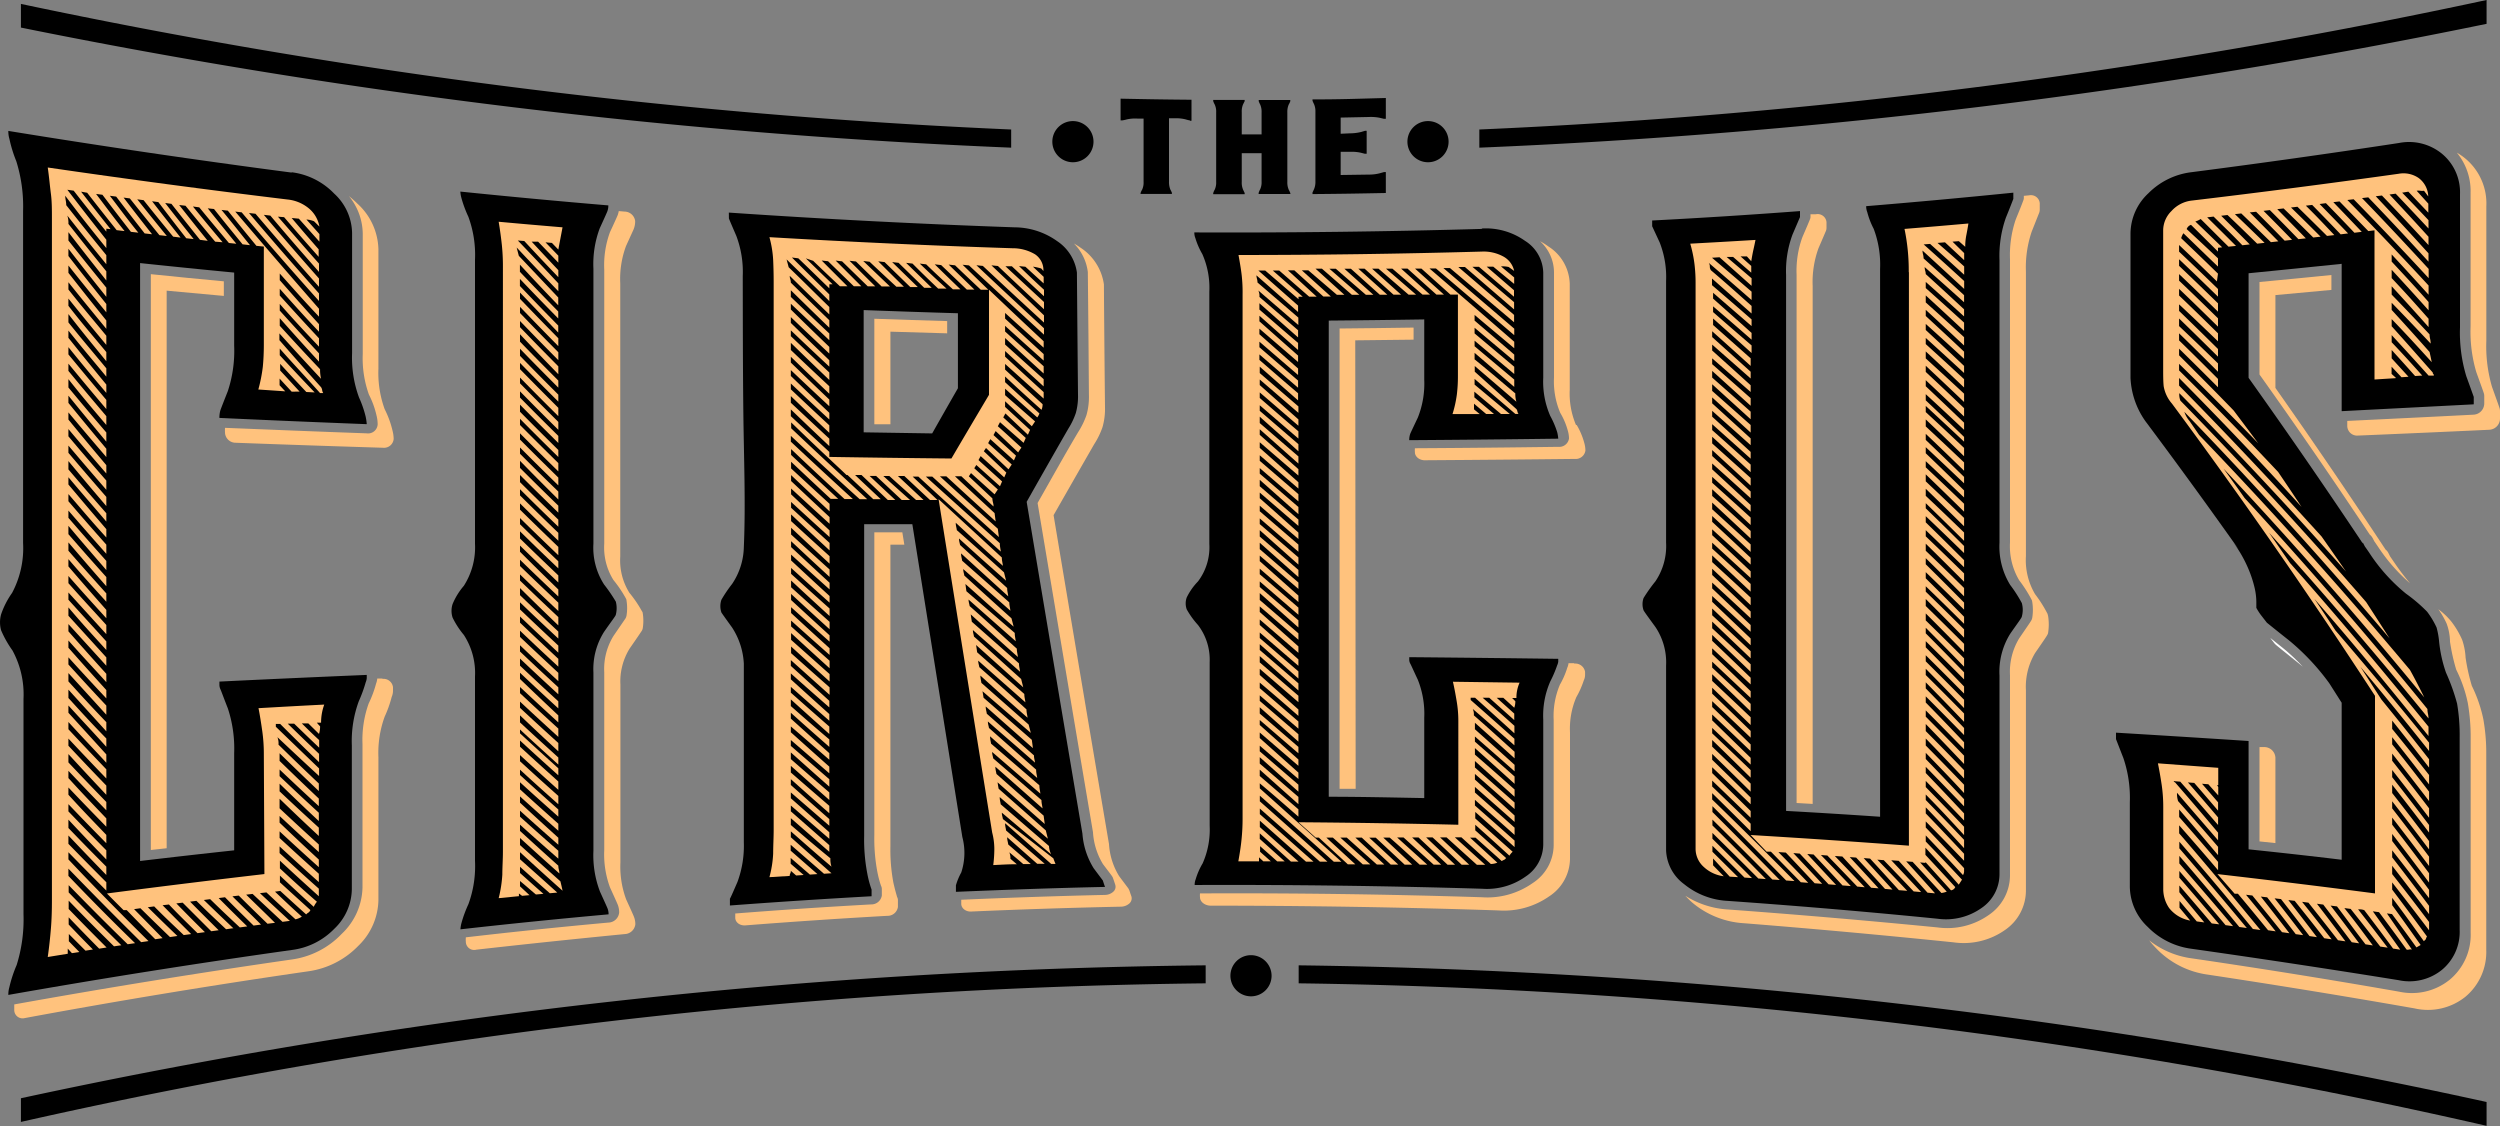
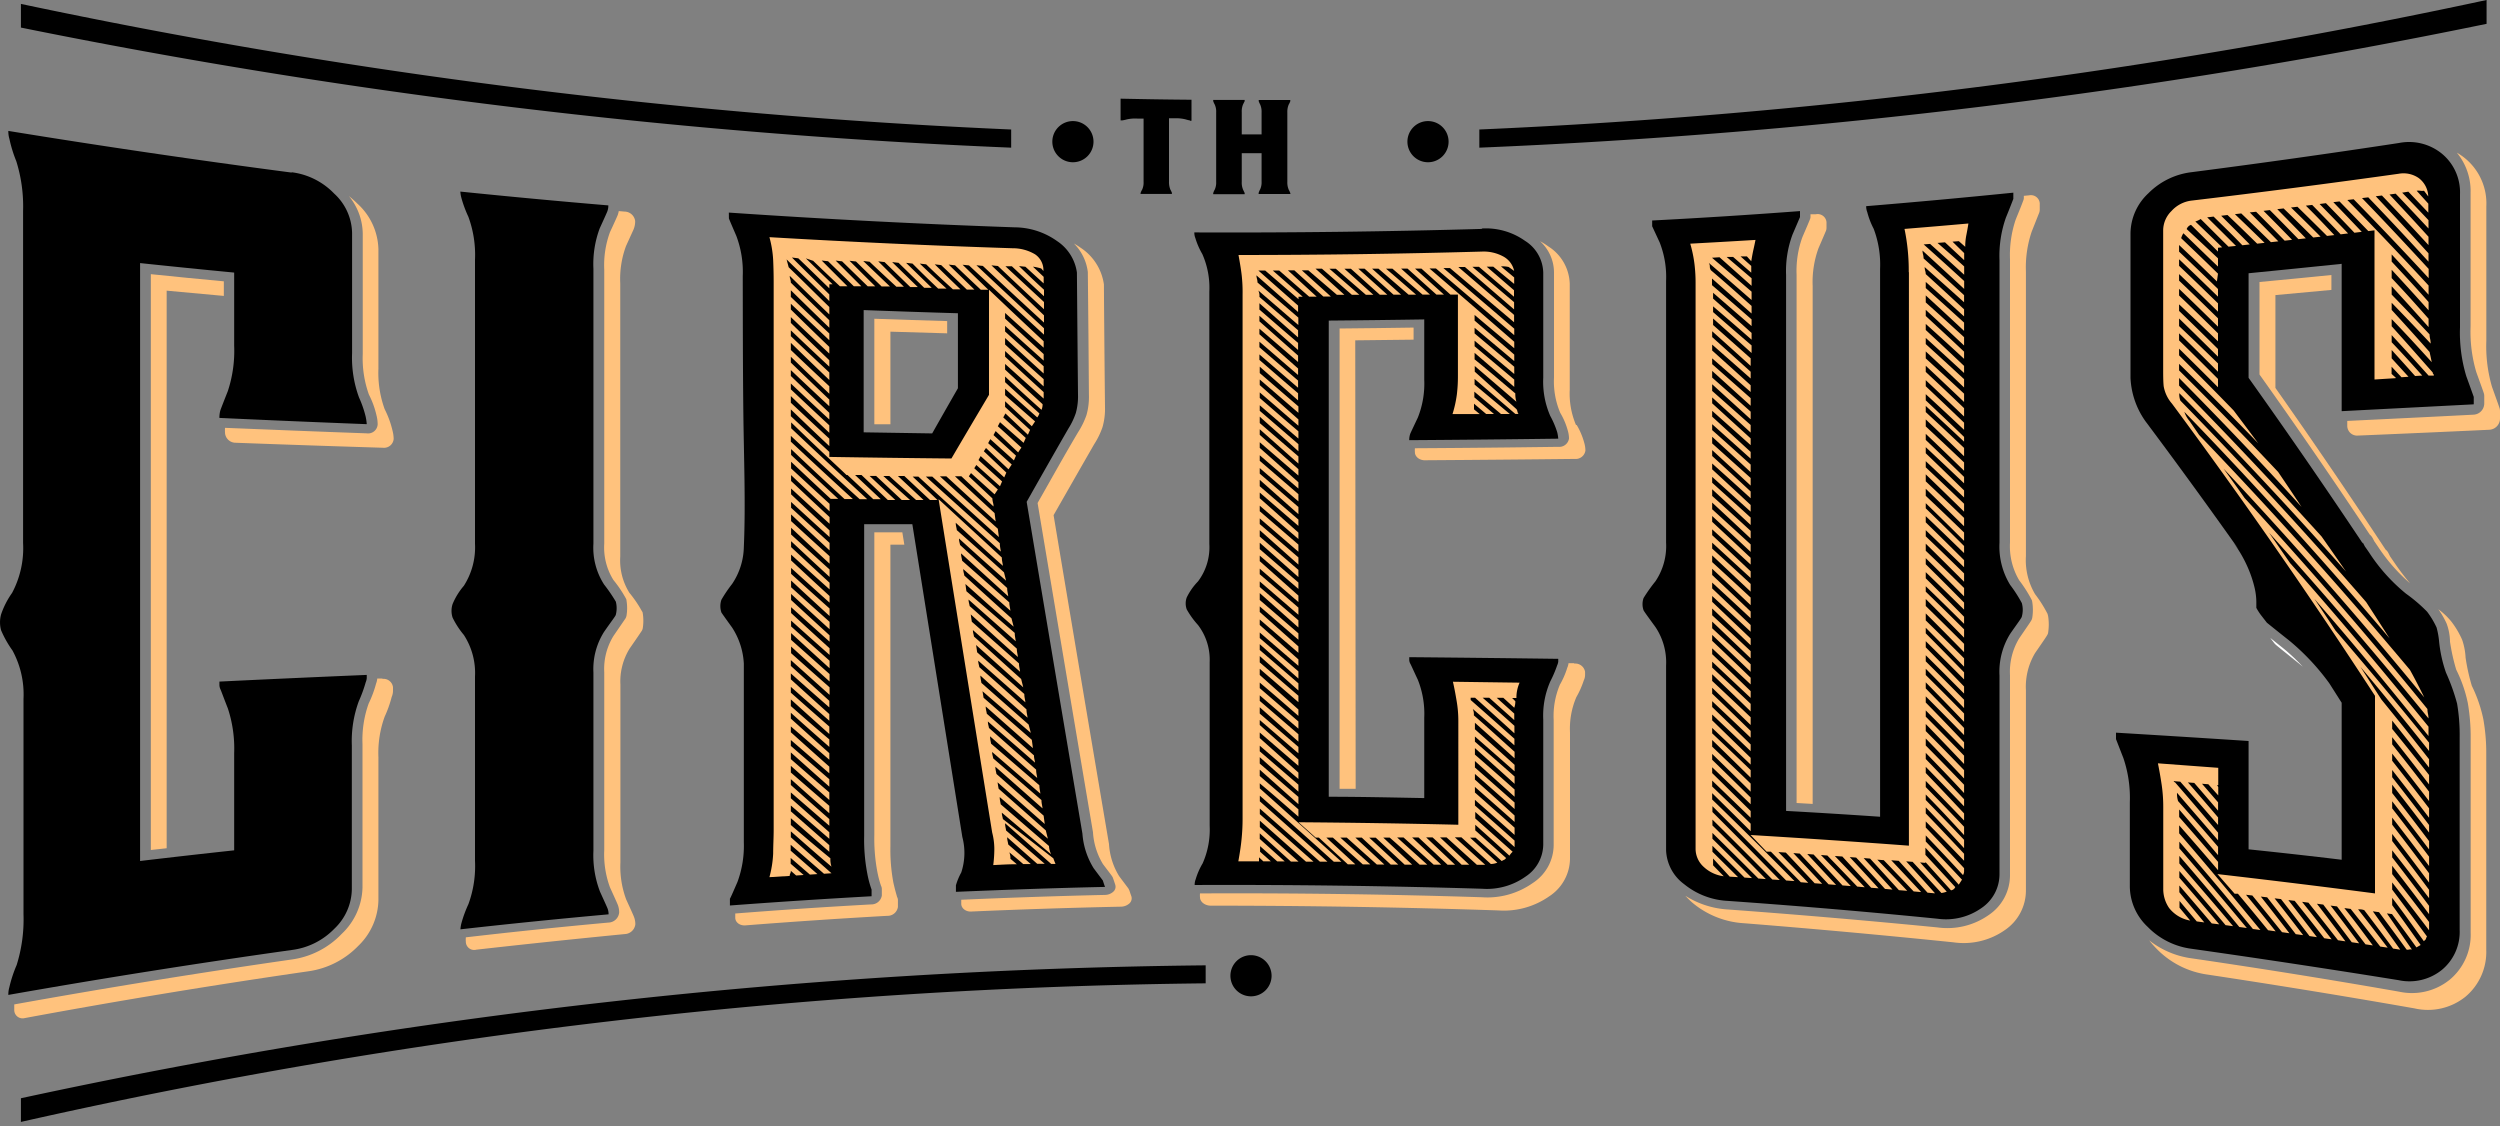
<svg xmlns="http://www.w3.org/2000/svg" viewBox="0 0 300 135.13">
  <rect x="0" y="0" width="300" height="135.13" fill="#808080" stroke="none" />
  <defs>
    <clipPath id="a" transform="translate(0)">
      <rect width="300" height="135.13" style="fill:none" />
    </clipPath>
  </defs>
  <title>logo</title>
  <g style="clip-path:url(#a)">
    <path d="M45.92,81.42l-.65,0a2.09,2.09,0,0,1-.14.61,13.42,13.42,0,0,1-.89,2.39,12.92,12.92,0,0,0-.74,4.88v17.19A7.89,7.89,0,0,1,41,112.07,10.17,10.17,0,0,1,35,115.14q-16.69,2.4-33.29,5.39c0,.21,0,.42,0,.64a1,1,0,0,0,1.26,1q16.93-3.14,34-5.61A10.34,10.34,0,0,0,43,113.5,7.83,7.83,0,0,0,45.41,108V90.88A12.75,12.75,0,0,1,46.16,86,13.6,13.6,0,0,0,47,83.64a1.91,1.91,0,0,0,.16-.78v-.39a1.14,1.14,0,0,0-1.28-1" transform="translate(0)" style="fill:#ffc27d" />
    <path d="M104.92,50.91l1.93,0V39.8l6.81.2V38.53c-3.5-.1-5.25-.16-8.74-.28Z" transform="translate(0)" style="fill:#ffc27d" />
    <path d="M217.52,34.33a11.91,11.91,0,0,1,.69-4.52c.52-1.2.82-1.91.91-2.12a1,1,0,0,0,.06-.34v-.71a1.07,1.07,0,0,0-1.28-.93l-.64,0V26a.78.78,0,0,1-.07.33c-.08.21-.38.92-.9,2.12a11.81,11.81,0,0,0-.7,4.5V96.36l1.93.11Z" transform="translate(0)" style="fill:#ffc27d" />
    <path d="M20,34.88c2.81.27,4.49.42,6.86.63V33.76c-3.51-.33-5.26-.5-8.76-.86V102l1.9-.21Z" transform="translate(0)" style="fill:#ffc27d" />
    <path d="M162.63,40.84l7-.08V39.31c-3.55.06-5.33.07-8.88.11V94.66l1.93,0Z" transform="translate(0)" style="fill:#ffc27d" />
-     <path d="M273.05,90.92a1.34,1.34,0,0,0-1.27-1.27l-.64,0v11.32l1.91.2Z" transform="translate(0)" style="fill:#ffc27d" />
    <path d="M284.7,64.54l.22.42.46.67A21.12,21.12,0,0,0,289.21,70a29.72,29.72,0,0,1-1.93-2.55l-.46-.67-.22-.43a1.18,1.18,0,0,0-.33-.4q-6.47-9.81-13.22-19.4V35.41l6.72-.62V33c-3.45.35-5.17.51-8.63.84v11.1q6.76,9.49,13.23,19.21a1.29,1.29,0,0,1,.33.4" transform="translate(0)" style="fill:#ffc27d" />
    <path d="M272.43,76.55l.49.64.11.12c.1.1.3.27,2.77,2.25l.54.45a23.13,23.13,0,0,0-2.44-2.29l-1.47-1.17" transform="translate(0)" style="fill:#fff" />
    <path d="M299.93,48.93c-.08-.25-.38-1.09-.89-2.51a17.35,17.35,0,0,1-.68-5.51V24.76a7,7,0,0,0-3.54-6.44,7.21,7.21,0,0,1,1.65,4.8V39.17a17.12,17.12,0,0,0,.68,5.47c.51,1.41.81,2.24.89,2.49a1.14,1.14,0,0,1,.07.41v.88a1.35,1.35,0,0,1-1.27,1.34q-7.57.39-15.17.75v.6a1.18,1.18,0,0,0,1.27,1.16q7.9-.33,15.8-.7A1.35,1.35,0,0,0,300,50.23v-.89a1.14,1.14,0,0,0-.07-.41" transform="translate(0)" style="fill:#ffc27d" />
    <path d="M189.12,51a9.66,9.66,0,0,1-.75-4.25V34.09a5.49,5.49,0,0,0-2.57-4.52,8.46,8.46,0,0,0-1-.63,5.08,5.08,0,0,1,1.68,3.75V45.3a9.61,9.61,0,0,0,.75,4.24,8.54,8.54,0,0,1,.91,2.15,3.33,3.33,0,0,1,.14.93,1.18,1.18,0,0,1-1.29,1q-8.59.12-17.2.17a2.63,2.63,0,0,0,0,.49c0,.53.58,1,1.29.95q8.94-.06,17.88-.16a1.18,1.18,0,0,0,1.29-1,3.44,3.44,0,0,0-.14-.93,8.54,8.54,0,0,0-.91-2.15" transform="translate(0)" style="fill:#ffc27d" />
    <path d="M188.88,79.58h-.66a1.6,1.6,0,0,1-.14.53,10,10,0,0,1-.89,2.05,9.64,9.64,0,0,0-.75,4.24v15.06a5.46,5.46,0,0,1-2.49,4.49,9.43,9.43,0,0,1-6.13,1.72q-16.9-.54-33.82-.46a2.35,2.35,0,0,0,0,.47c0,.53.58,1,1.29,1q17.25,0,34.5.57a9.48,9.48,0,0,0,6.13-1.7,5.45,5.45,0,0,0,2.48-4.49V87.9a9.59,9.59,0,0,1,.76-4.24,10.67,10.67,0,0,0,.89-2,1.58,1.58,0,0,0,.16-.68v-.35a1.19,1.19,0,0,0-1.29-1" transform="translate(0)" style="fill:#ffc27d" />
    <path d="M245.73,73.71a15.53,15.53,0,0,0-1.52-2.41,8,8,0,0,1-1.1-4.55V32.57a13.32,13.32,0,0,1,.7-4.79l.9-2.27a1.12,1.12,0,0,0,.06-.35v-.77a1.06,1.06,0,0,0-1.27-.95l-.64.06v.22a.84.84,0,0,1-.07.35c-.08.23-.38,1-.9,2.26a13.26,13.26,0,0,0-.69,4.77v34a8,8,0,0,0,1.1,4.53,16.05,16.05,0,0,1,1.52,2.39,1.29,1.29,0,0,1,.05.21,6.11,6.11,0,0,1,0,1.91,1,1,0,0,1-.12.32c-.07.13-.3.47-1.44,2.13a7.75,7.75,0,0,0-1.11,4.45V105a5.75,5.75,0,0,1-2.55,4.8,8.61,8.61,0,0,1-6.15,1.49q-12.56-1.23-25.12-2.15a10.71,10.71,0,0,1-5.14-1.65,9.19,9.19,0,0,0,.89.87,10.59,10.59,0,0,0,6.18,2.43q12.57,1,25.11,2.29a8.6,8.6,0,0,0,6.15-1.46,5.74,5.74,0,0,0,2.54-4.81v-24a7.88,7.88,0,0,1,1.11-4.46c1.15-1.66,1.37-2,1.44-2.13a.77.77,0,0,0,.12-.33,6.48,6.48,0,0,0,0-1.92.83.83,0,0,0-.06-.21" transform="translate(0)" style="fill:#ffc27d" />
    <path d="M298,86.3a16.82,16.82,0,0,0-1.38-4,23.8,23.8,0,0,1-.75-3.39,7.73,7.73,0,0,0-.41-2.13,10.61,10.61,0,0,0-1.25-2.13,8.3,8.3,0,0,0-1.61-1.54,10,10,0,0,1,1,1.73A6.52,6.52,0,0,1,294,77a23.32,23.32,0,0,0,.75,3.37,16.21,16.21,0,0,1,1.39,4,24.13,24.13,0,0,1,.34,4.31v23.25a7,7,0,0,1-2.52,5.64,7.2,7.2,0,0,1-6.07,1.43Q275.46,116.82,263,115a10.5,10.5,0,0,1-5.1-2.16,11.75,11.75,0,0,0,.88,1,10.53,10.53,0,0,0,6.12,3.11q12.46,1.88,24.86,4.06a7.19,7.19,0,0,0,6.08-1.39,7,7,0,0,0,2.51-5.66V90.63A23.39,23.39,0,0,0,298,86.3" transform="translate(0)" style="fill:#ffc27d" />
    <path d="M77.05,73.38a14.08,14.08,0,0,0-1.52-2.24,7.32,7.32,0,0,1-1.1-4.34V34a11.36,11.36,0,0,1,.69-4.47l.91-2a2.59,2.59,0,0,0,.19-1,1.3,1.3,0,0,0-1.28-1.14l-.69-.06a2.63,2.63,0,0,1-.14.52c-.09.21-.39.89-.91,2a11.49,11.49,0,0,0-.69,4.5V65.25a7.35,7.35,0,0,0,1.1,4.35,14.4,14.4,0,0,1,1.52,2.26.46.46,0,0,1,.05.2,5.62,5.62,0,0,1,0,1.83,1.15,1.15,0,0,1-.12.32l-1.44,2.1a7.53,7.53,0,0,0-1.11,4.35V102a11.47,11.47,0,0,0,.69,4.49q.78,1.71.9,2a2.51,2.51,0,0,1,.2,1A1.33,1.33,0,0,1,73,110.71q-8.56.78-17.1,1.77a3.27,3.27,0,0,0,0,.54,1,1,0,0,0,1.27.94q8.88-1,17.79-1.87a1.33,1.33,0,0,0,1.28-1.16,2.46,2.46,0,0,0-.2-1q-.12-.3-.9-2a11.32,11.32,0,0,1-.69-4.47V82.16a7.5,7.5,0,0,1,1.11-4.34c1.15-1.65,1.37-2,1.44-2.1a1,1,0,0,0,.13-.32,5.84,5.84,0,0,0,0-1.82.76.76,0,0,0-.06-.2" transform="translate(0)" style="fill:#ffc27d" />
    <path d="M46.16,49.1a12.73,12.73,0,0,1-.75-4.85V29.93a7.63,7.63,0,0,0-2.54-5.51,12.39,12.39,0,0,0-1-.89,7.25,7.25,0,0,1,1.66,4.54v14.4a12.89,12.89,0,0,0,.74,4.88,10.63,10.63,0,0,1,.91,2.5,4.35,4.35,0,0,1,.14,1.06A1.15,1.15,0,0,1,44,52c-5.67-.2-11.34-.43-17-.66a5.46,5.46,0,0,0,0,.58,1.27,1.27,0,0,0,1.27,1.21q8.85.33,17.69.6a1.16,1.16,0,0,0,1.28-1.06,4.21,4.21,0,0,0-.14-1,11.29,11.29,0,0,0-.9-2.49" transform="translate(0)" style="fill:#ffc27d" />
    <path d="M108.52,65.36l-.24-1.48h-3.36v36.31a21.44,21.44,0,0,0,.36,4.42,12.85,12.85,0,0,0,.44,1.68.87.87,0,0,1,.1.39v.78a1.27,1.27,0,0,1-1.29,1.07q-8.16.45-16.3,1.09v.5c0,.57.57,1,1.28.92q8.46-.66,16.95-1.14a1.25,1.25,0,0,0,1.29-1.06V108a.76.76,0,0,0-.11-.38c0-.08-.14-.42-.43-1.68a21.29,21.29,0,0,1-.36-4.4V65.36h1.67" transform="translate(0)" style="fill:#ffc27d" />
    <path d="M135.5,106.81a1.24,1.24,0,0,0-.1-.2c-.14-.2-.76-1-1.12-1.5a8.28,8.28,0,0,1-1.2-3.82q-3.35-19.74-6.65-39.47c1.95-3.41,2.92-5.12,4.87-8.51a9.37,9.37,0,0,0,1-2.05,7.91,7.91,0,0,0,.3-2.39q-.08-7.34-.13-14.66s0-.05,0-.08a6.31,6.31,0,0,0-2.78-4.39,8.73,8.73,0,0,0-.82-.52,5.86,5.86,0,0,1,1.67,3.43v.08q.08,7.34.13,14.67a8,8,0,0,1-.29,2.4,9.59,9.59,0,0,1-1,2.05c-2,3.39-2.92,5.09-4.87,8.51q3.31,19.77,6.65,39.52a8.28,8.28,0,0,0,1.2,3.82c.36.48,1,1.3,1.12,1.5a.88.88,0,0,1,.09.2c.11.31.16.46.26.77a.79.79,0,0,1-.23.83,1.5,1.5,0,0,1-1,.39c-5.76.13-11.5.33-17.25.58v.49c0,.54.58,1,1.29.92q8.94-.39,17.89-.58a1.55,1.55,0,0,0,1-.39.83.83,0,0,0,.24-.84c-.11-.3-.16-.46-.26-.76" transform="translate(0)" style="fill:#ffc27d" />
    <path d="M35,20.67a8.55,8.55,0,0,1,5.09,2.55,6.57,6.57,0,0,1,2.16,4.72V42.39a13.83,13.83,0,0,0,.83,5.3A12.93,12.93,0,0,1,43.88,50a6.29,6.29,0,0,1,.13.9q-8.84-.34-17.68-.75a3.21,3.21,0,0,1,.12-.93c.08-.23.38-1,.89-2.29a15.39,15.39,0,0,0,.76-5.44V32.71q-5.64-.54-11.29-1.14v71.75q5.64-.67,11.29-1.28V90.39A15.39,15.39,0,0,0,27.34,85c-.51-1.29-.79-2.08-.89-2.29a1.32,1.32,0,0,1-.12-.51v-.41q8.84-.43,17.68-.8v.39a1.73,1.73,0,0,1-.13.51,16.56,16.56,0,0,1-.83,2.27,13.9,13.9,0,0,0-.83,5.3v17.25a6.67,6.67,0,0,1-2.1,4.74A8.6,8.6,0,0,1,35,114q-17,2.39-34,5.39a3.14,3.14,0,0,1,.12-.91A15.68,15.68,0,0,1,2,115.8a18.32,18.32,0,0,0,.82-6.07V83.87a11.06,11.06,0,0,0-1.32-5.81A12.65,12.65,0,0,1,.13,75.63a3.6,3.6,0,0,1,0-1.9,10,10,0,0,1,1.32-2.58,11.43,11.43,0,0,0,1.32-6V25.33a18.15,18.15,0,0,0-.82-6,15.75,15.75,0,0,1-.82-2.66A3.18,3.18,0,0,1,1,15.71q16.94,2.76,34,5" transform="translate(0)" />
    <path d="M73,24.67a1.93,1.93,0,0,1-.13.72q-.12.3-.9,2a12.25,12.25,0,0,0-.76,4.85v33a8.15,8.15,0,0,0,1.28,4.9,19.2,19.2,0,0,1,1.41,2.06,3.16,3.16,0,0,1,0,1.56c0,.13-.56.83-1.41,2.06a8.36,8.36,0,0,0-1.28,4.88v21.41A12.2,12.2,0,0,0,72,107c.52,1.14.82,1.8.9,2a1.93,1.93,0,0,1,.13.72q-8.89.8-17.78,1.8a3.84,3.84,0,0,1,.13-.77,14.49,14.49,0,0,1,.83-2.25A13.28,13.28,0,0,0,57,103.3V81.19a8.37,8.37,0,0,0-1.34-5,10.13,10.13,0,0,1-1.35-2.08,2.63,2.63,0,0,1,0-1.62,8.15,8.15,0,0,1,1.35-2.19A8.56,8.56,0,0,0,57,65.24V31.17A13.24,13.24,0,0,0,56.2,26a14.19,14.19,0,0,1-.83-2.24,3.84,3.84,0,0,1-.13-.77q8.88.91,17.78,1.66" transform="translate(0)" />
    <path d="M103.64,51.88l8.22.13c1.23-2.17,1.85-3.26,3.09-5.42v-9c-3.77-.11-7.55-.24-11.31-.38ZM87.46,25.51q17.13,1.17,34.3,1.77a8.84,8.84,0,0,1,5.09,1.65,5.42,5.42,0,0,1,2.38,3.78q.06,7.34.13,14.68a7.42,7.42,0,0,1-.26,2.17,8.71,8.71,0,0,1-.9,1.88q-2.52,4.38-5,8.78,3.33,19.91,6.69,39.81a9.13,9.13,0,0,0,1.35,4.16l1.1,1.47c.1.31.15.46.26.77-6,.13-11.93.34-17.89.59v-.78a7.48,7.48,0,0,1,.64-1.54,7.47,7.47,0,0,0,.13-4.26q-3-18.76-6-37.54l-5.78,0v37.36a21.59,21.59,0,0,0,.38,4.59,12.06,12.06,0,0,0,.51,1.9v.8q-8.48.47-17,1.11v-.81c.09-.14.39-.83.9-2a12.51,12.51,0,0,0,.77-4.77V79.64a8.77,8.77,0,0,0-1.41-4.34c-.77-1.06-1.2-1.67-1.28-1.8a2.36,2.36,0,0,1,0-1.53,16,16,0,0,1,1.28-1.89,8.22,8.22,0,0,0,1.41-4.42c.23-5.18,0-10.85-.06-16.27s-.06-10.84-.07-16.27a12.24,12.24,0,0,0-.77-4.81c-.51-1.18-.81-1.88-.89-2.09Z" transform="translate(0)" />
    <path d="M177.82,27.42A8.1,8.1,0,0,1,183,28.9a4.63,4.63,0,0,1,2.19,3.83v12.6a10.23,10.23,0,0,0,.84,4.58,10.82,10.82,0,0,1,.83,1.94,4.65,4.65,0,0,1,.13.79q-8.94.12-17.88.18a2.25,2.25,0,0,1,.12-.77c.08-.19.39-.84.91-1.94a11,11,0,0,0,.77-4.54V38.33q-5.73.09-11.46.14V95.61c3.82,0,7.64.09,11.46.16V86.12a11,11,0,0,0-.77-4.55c-.52-1.1-.81-1.77-.91-1.94a1,1,0,0,1-.12-.43v-.34q8.94.08,17.88.2v.34a1.53,1.53,0,0,1-.13.44,14.45,14.45,0,0,1-.83,1.94,10.23,10.23,0,0,0-.84,4.58v15a4.66,4.66,0,0,1-2.12,3.83,8,8,0,0,1-5.21,1.46q-17.25-.52-34.5-.45a1.76,1.76,0,0,1,.12-.68,8.3,8.3,0,0,1,.84-1.92,10,10,0,0,0,.84-4.51V79.46A6.86,6.86,0,0,0,143.76,75a10.2,10.2,0,0,1-1.35-1.87,2.09,2.09,0,0,1,0-1.44,7.39,7.39,0,0,1,1.35-1.92,6.8,6.8,0,0,0,1.36-4.51V35a10,10,0,0,0-.84-4.51,8.8,8.8,0,0,1-.84-1.93,1.71,1.71,0,0,1-.12-.67q17.25.07,34.5-.42" transform="translate(0)" />
    <path d="M216,25.33v.72l-.9,2.1a12.52,12.52,0,0,0-.77,4.84V97.31q5.64.31,11.28.7V32.28a12.16,12.16,0,0,0-.77-4.83,9.33,9.33,0,0,1-.77-2,1.87,1.87,0,0,1-.13-.71q8.84-.73,17.66-1.62v.75c-.09.22-.38,1-.89,2.24a13.79,13.79,0,0,0-.77,5.12V65.13a8.77,8.77,0,0,0,1.28,5.06,16.51,16.51,0,0,1,1.4,2.18,3.06,3.06,0,0,1,0,1.62c0,.13-.55.84-1.4,2.07a8.6,8.6,0,0,0-1.28,5v23.83a4.9,4.9,0,0,1-2.17,4.08,7.37,7.37,0,0,1-5.25,1.28Q220,109,207.38,108.11a9,9,0,0,1-5.27-2,5.29,5.29,0,0,1-2.18-4.1V79.88a7.62,7.62,0,0,0-1.28-4.64c-.86-1.18-1.33-1.82-1.42-2a2.21,2.21,0,0,1,0-1.48,19.12,19.12,0,0,1,1.42-2,7.57,7.57,0,0,0,1.28-4.66V33.73a11.31,11.31,0,0,0-.77-4.64l-.9-1.94v-.69Q207.13,26,216,25.33" transform="translate(0)" />
    <path d="M263,20.66q12.47-1.61,24.87-3.5a6.23,6.23,0,0,1,5.19,1.31,6,6,0,0,1,2.14,4.83v16a18,18,0,0,0,.76,5.86c.51,1.4.8,2.22.89,2.47v.89L281,49.34V31.66q-5.58.58-11.17,1.13V45.34q7,9.82,13.7,19.87v-.12l.25.48c.21.29.31.44.51.73a21.36,21.36,0,0,0,4.43,4.94,18.89,18.89,0,0,1,2.53,2.16,10.24,10.24,0,0,1,1.14,1.9,9.91,9.91,0,0,1,.31,1.76,16.14,16.14,0,0,0,.82,3.66,24.06,24.06,0,0,1,1.33,3.71,22.24,22.24,0,0,1,.31,4v23.16a5.91,5.91,0,0,1-2.14,4.8,6.19,6.19,0,0,1-5.19,1.23q-12.4-2-24.87-3.77a8.94,8.94,0,0,1-5.22-2.61,6.72,6.72,0,0,1-2.16-4.84V96.28a14.89,14.89,0,0,0-.77-5.3c-.51-1.3-.8-2.06-.89-2.28v-.78q8,.48,15.91,1v13q5.6.58,11.17,1.25V84.33L279.52,82a27.81,27.81,0,0,0-4.82-5.14c-1.61-1.27-2.5-2-2.67-2.13l-.7-.9a6.75,6.75,0,0,1-.57-.89v-.76a7.88,7.88,0,0,0-.19-1.57,14.05,14.05,0,0,0-.76-2.34A15.29,15.29,0,0,0,268,65.1l.64.82q-5.5-7.77-11.2-15.39a9.73,9.73,0,0,1-1.78-5.18V28a6.66,6.66,0,0,1,2.16-4.82A8.75,8.75,0,0,1,263,20.66" transform="translate(0)" />
-     <path d="M31.66,90.48a19.59,19.59,0,0,0-.19-2.76c-.13-.91-.27-1.83-.45-2.74,3.16-.18,4.74-.27,7.89-.43a6.31,6.31,0,0,0-.38,2.17l-.51,0c.15.18.23.27.39.44a2.83,2.83,0,0,1-.13.91L37,86.81l-.78,0c.83.82,1.24,1.23,2.08,2v.91c-1.2-1.14-1.8-1.72-3-2.88l-.77,0c1.5,1.46,2.25,2.19,3.76,3.62v1c-1.87-1.81-2.81-2.73-4.67-4.59l-.52,0v.34c2.07,2,3.11,3,5.19,5v.91c-2-1.84-3-2.78-5-4.66a2,2,0,0,1,.13.9c1.93,1.89,2.9,2.82,4.84,4.66v.91c-1.89-1.8-2.83-2.7-4.71-4.54v.92c1.88,1.83,2.82,2.73,4.71,4.52v.91c-1.89-1.74-2.83-2.62-4.71-4.4v.8c1.88,1.78,2.82,2.66,4.71,4.39v1c-1.89-1.77-2.83-2.67-4.71-4.49v.92c1.88,1.77,2.82,2.64,4.71,4.36v1c-1.89-1.76-2.83-2.66-4.71-4.47V97c1.88,1.76,2.82,2.63,4.71,4.34v.91c-1.89-1.71-2.83-2.58-4.71-4.33v.8c1.88,1.8,2.82,2.68,4.71,4.43v.91c-1.89-1.7-2.83-2.56-4.71-4.3v.8c1.88,1.74,2.82,2.59,4.71,4.29v1c-1.89-1.69-2.83-2.55-4.71-4.28v.8c1.88,1.73,2.82,2.59,4.71,4.27v.91c-1.87-1.69-2.81-2.54-4.67-4.27,0,.38,0,.56,0,.93,1.77,1.64,2.66,2.45,4.44,4a2.74,2.74,0,0,0-.38.61c-1.63-1.48-2.44-2.23-4.06-3.75v.81c1.46,1.34,2.2,2,3.66,3.33a.77.77,0,0,1-.25.31,1,1,0,0,0-.26.21c-1.25-1.12-1.87-1.69-3.11-2.82L33,107c1.29,1.23,1.93,1.84,3.22,3a2.41,2.41,0,0,1-.76.32c-1.4-1.28-2.1-1.93-3.49-3.23l-.78.09c1.44,1.35,2.16,2,3.6,3.34l-.12,0-.77.1-3.59-3.35-.77.09c1.38,1.36,2.07,2,3.46,3.38l-.9.11c-1.38-1.34-2.07-2-3.45-3.38l-.76.09c1.37,1.37,2.06,2,3.43,3.39l-.89.12c-1.37-1.35-2.06-2-3.43-3.4l-.76.1c1.37,1.38,2.06,2.06,3.43,3.4l-.89.12c-1.43-1.34-2.14-2-3.56-3.39l-.76.1c1.42,1.37,2.13,2.05,3.55,3.4h-.12l-.76.11c-1.43-1.35-2.14-2-3.56-3.41l-.76.1c1.37,1.39,2.06,2.07,3.43,3.43l-.89.12-3.43-3.43-.76.09c1.37,1.4,2.05,2.09,3.43,3.45l-.89.12c-1.37-1.36-2.06-2-3.43-3.44l-.76.09c1.37,1.4,2.06,2.09,3.43,3.46l-.89.12c-1.42-1.36-2.13-2-3.55-3.44l-.76.1c1.42,1.4,2.13,2.09,3.55,3.45l-.89.13c-1.42-1.37-2.13-2.06-3.55-3.46l-.76.11,3.42,3.48-.88.13c-1.37-1.38-2.06-2.08-3.42-3.49l-.38,0c-.82-.81-1.22-1.22-2-2q9.44-1.23,18.9-2.33ZM8.21,103.13q4.72,5,9.61,9.8l-.88.13q-4.41-4.36-8.73-8.82v.87q3.91,4.1,8,8.07l-.89.13c-2.84-2.77-4.25-4.19-7.08-7.09v.87c2.52,2.59,3.79,3.85,6.32,6.34l-.88.13c-2.18-2.15-3.27-3.25-5.44-5.48v1c1.82,1.88,2.73,2.8,4.55,4.62l-.89.14c-1.47-1.49-2.2-2.24-3.66-3.76v.86c1.16,1.22,1.74,1.82,2.91,3l-.89.14c-.81-.81-1.22-1.22-2-2v.87l1.26,1.29-.89.14-.5-.55v.62l-2.4.39c.17-1.19.29-2.34.38-3.43s.12-2.22.12-3.39V26.28c0-1.08,0-2.09-.12-3s-.21-2-.38-3.18q14.37,2.1,28.77,3.84a4.75,4.75,0,0,1,2.48,1,3.67,3.67,0,0,1,1.35,2.25l-.65-.64a3,3,0,0,0-.91-.21l1.56,1.75V29l-2.47-2.76L35,26.16c1.29,1.52,1.94,2.27,3.24,3.76v.9c-1.66-1.88-2.5-2.83-4.15-4.76L33.35,26c2,2.28,2.95,3.41,4.93,5.63v1c-2.34-2.66-3.51-4-5.84-6.76l-.78-.09q3.27,3.86,6.62,7.64v1c-2.58-2.89-5.1-5.83-7.62-8.77l-.78-.09q4.14,4.88,8.4,9.65v.91Q33.57,30.88,29,25.48l-.77-.09q5,5.88,10.05,11.66V38c-1.89-2-2.83-3.08-4.71-5.18v.8c1.88,2.14,2.82,3.2,4.71,5.28v.91c-1.89-2-2.83-3.06-4.71-5.16v.81c1.88,2.08,2.82,3.11,4.71,5.14v1c-1.89-2-2.83-3-4.71-5.13v.8c1.88,2.08,2.82,3.1,4.71,5.13v1c-1.89-2.06-2.83-3.1-4.71-5.22v.91c1.93,2.12,2.9,3.17,4.84,5.22a4.66,4.66,0,0,0,.12,1.15c-2-2.15-3-3.24-5-5.45v.81c2,2.29,3,3.42,5,5.65a.8.8,0,0,1,.13.35.84.84,0,0,0,.13.35l-.38,0C36.47,45,35.5,44,33.57,41.83v.8c1.67,1.81,2.51,2.7,4.19,4.46l-1-.05c-1.26-1.34-1.89-2-3.14-3.38V44c0,.18,0,.27,0,.46.93,1,1.4,1.52,2.33,2.53L35,47l-1.45-1.57v.8l.68.73L31,46.74A18.5,18.5,0,0,0,31.54,44q.12-1.25.12-2.64V29.59l-.89-.09c-1.37-1.67-2.06-2.52-3.43-4.22l-.76-.09C28,26.9,28.63,27.74,30,29.42l-.89-.1c-1.37-1.68-2.06-2.52-3.43-4.24L24.93,25c1.37,1.72,2.06,2.57,3.43,4.25l-.89-.09c-1.42-1.7-2.14-2.55-3.56-4.28l-.76-.1c1.42,1.74,2.13,2.6,3.56,4.29L25.82,29c-1.43-1.71-2.14-2.57-3.56-4.31l-.76-.09c1.37,1.74,2.06,2.6,3.43,4.3L24,28.78c-1.37-1.72-2.06-2.58-3.43-4.32l-.75-.1c1.36,1.75,2.05,2.61,3.42,4.33l-.89-.1C21,26.87,20.34,26,19,24.25l-.75-.1c1.36,1.76,2.05,2.63,3.42,4.36l-.89-.11c-1.42-1.73-2.13-2.6-3.55-4.38l-.76-.1c1.42,1.78,2.13,2.66,3.55,4.4l-.89-.1c-1.42-1.75-2.13-2.63-3.55-4.41l-.75-.1c1.36,1.78,2.05,2.66,3.42,4.4l-.89-.1c-1.37-1.75-2.05-2.63-3.42-4.42l-.76-.1c1.37,1.79,2,2.68,3.42,4.43l-.89-.1c-1.37-1.76-2.05-2.65-3.42-4.45l-.76-.1c1.37,1.8,2,2.69,3.42,4.46L14,27.62c-1.41-1.77-2.12-2.67-3.54-4.49L9.73,23c1.41,1.82,2.12,2.72,3.54,4.5l-.51-.06v.36c-1.57-1.94-2.36-2.92-3.92-4.92l-.76-.11c1.87,2.44,2.81,3.64,4.68,6v1c-2-2.47-3-3.72-4.93-6.28a3.07,3.07,0,0,0,.06.57,3.06,3.06,0,0,1,.06.56c1.92,2.44,2.88,3.64,4.81,6v1.09c-1.87-2.3-2.81-3.46-4.68-5.84a2.75,2.75,0,0,1,.13,1c1.82,2.31,2.73,3.45,4.55,5.69v1.1c-1.82-2.29-2.73-3.44-4.55-5.8v1c1.82,2.3,2.73,3.43,4.55,5.66v1.1c-1.82-2.27-2.73-3.43-4.55-5.77v.87c1.82,2.34,2.73,3.49,4.55,5.76v1c-1.82-2.21-2.73-3.33-4.55-5.62v.88c1.82,2.32,2.73,3.46,4.55,5.72v1c-1.82-2.21-2.73-3.32-4.55-5.59v.87C10,37,10.94,38.09,12.76,40.29v1.1c-1.82-2.19-2.73-3.3-4.55-5.56v.87C10,39,10.94,40.06,12.76,42.25v1.1C10.94,41.12,10,40,8.21,37.69v1C10,40.92,10.94,42,12.76,44.2v1C10.94,43,10,41.91,8.21,39.67v.87c1.82,2.28,2.73,3.4,4.55,5.61v1C10.94,45,10,43.88,8.21,41.66v.87c1.82,2.21,2.73,3.3,4.55,5.46v1.1c-1.82-2.15-2.73-3.24-4.55-5.45v.87c1.82,2.2,2.73,3.29,4.55,5.43V51C10.94,48.86,10,47.75,8.21,45.5v1c1.82,2.19,2.73,3.28,4.55,5.4V53c-1.82-2.18-2.73-3.28-4.55-5.52v.87c1.82,2.23,2.73,3.33,4.55,5.5v1c-1.82-2.12-2.73-3.19-4.55-5.36v.86c1.82,2.22,2.73,3.32,4.55,5.47v1c-1.82-2.1-2.73-3.17-4.55-5.33v.87c1.82,2.16,2.73,3.22,4.55,5.31v1.11c-1.82-2.1-2.73-3.16-4.55-5.31v.87c1.82,2.15,2.73,3.2,4.55,5.29v1.1c-1.82-2.13-2.73-3.21-4.55-5.4v1c1.82,2.14,2.73,3.19,4.55,5.26v1C10.94,60.45,10,59.4,8.21,57.27v.87c1.82,2.17,2.73,3.24,4.55,5.36v1c-1.82-2-2.73-3.1-4.55-5.21v.86c1.82,2.12,2.73,3.16,4.55,5.21v1.1c-1.82-2.05-2.73-3.09-4.55-5.19v.87c1.82,2.1,2.73,3.13,4.55,5.17v1.1C10.94,66.3,10,65.24,8.21,63.1v1c1.82,2.09,2.73,3.12,4.55,5.15v1.1c-1.82-2.07-2.73-3.13-4.55-5.26v1c1.82,2.08,2.73,3.1,4.55,5.12v1c-1.82-2-2.73-3-4.55-5.11v.87c1.82,2.12,2.73,3.16,4.55,5.22v1c-1.82-2-2.73-3-4.55-5.07v.86C10,72,10.94,73,12.76,75v1.1c-1.82-2-2.73-3-4.55-5v.87c1.82,2,2.73,3,4.55,5V78C10.94,76,10,75,8.21,72.89v1c1.82,2,2.73,3,4.55,5v1c-1.82-2-2.73-3-4.55-5v.87c1.82,2.07,2.73,3.09,4.55,5.1v1c-1.82-2-2.73-2.95-4.55-5v.87c1.82,2.06,2.73,3.07,4.55,5.08v1c-1.82-1.94-2.73-2.93-4.55-4.93v.86c1.82,2,2.73,3,4.55,4.93v1.1c-1.82-2-2.73-3-4.55-5v1c1.82,2,2.73,3,4.55,4.89v1.1c-1.82-2-2.73-3-4.55-5v1c1.82,2,2.73,3,4.55,4.86v1C10.94,87.6,10,86.63,8.21,84.66v.87c1.82,2,2.73,3,4.55,5v1C10.94,89.56,10,88.6,8.21,86.64v.87c1.82,1.95,2.73,2.91,4.55,4.81v1.1c-1.82-1.89-2.73-2.85-4.55-4.79v.86c1.82,1.94,2.73,2.9,4.55,4.78v1.11c-1.82-1.93-2.73-2.91-4.55-4.89v1c1.82,1.93,2.73,2.88,4.55,4.75v1c-1.82-1.87-2.73-2.82-4.55-4.74v.87c1.82,2,2.73,2.93,4.55,4.84v1c-1.82-1.86-2.73-2.8-4.55-4.71v.87c1.82,2,2.73,2.92,4.55,4.82v1c-1.82-1.85-2.73-2.78-4.55-4.69v.87c1.82,1.89,2.73,2.83,4.55,4.67v1.1c-1.82-1.88-2.73-2.84-4.55-4.78v1c1.82,1.89,2.73,2.82,4.55,4.64V105c-1.82-1.87-2.73-2.82-4.55-4.74v1c1.82,1.87,2.73,2.79,4.55,4.61v1c-1.82-1.82-2.73-2.74-4.55-4.6Z" transform="translate(0)" style="fill:#ffc27d" />
-     <path d="M67.51,27.25c-.2,1.08-.31,1.61-.51,2.7l-.77-.8-.77-.07L67,30.68v.84L64.57,29,63.8,29c1.28,1.38,1.92,2.06,3.2,3.42v.84c-1.64-1.72-2.46-2.58-4.09-4.34l-.77-.06C64.08,30.89,65.05,31.92,67,34v.95c-2-2.08-3-3.12-5-5.25.1.39.15.59.26,1,1.89,2,2.84,3,4.73,5v.94c-1.84-1.92-2.77-2.9-4.6-4.88v.86c1.83,1.92,2.76,2.88,4.6,4.76v.84c-1.84-1.88-2.77-2.83-4.6-4.75v.85c1.83,1.92,2.76,2.87,4.6,4.75v.84C65.16,38,64.23,37,62.4,35.11v.75c1.83,1.91,2.76,2.86,4.6,4.73v.95c-1.84-1.87-2.77-2.82-4.6-4.72v.74c1.83,1.91,2.76,2.85,4.6,4.71v.95c-1.84-1.86-2.77-2.8-4.6-4.7v.74c1.83,1.9,2.76,2.84,4.6,4.7v.95c-1.84-1.9-2.77-2.86-4.6-4.8V41c1.83,1.89,2.76,2.82,4.6,4.67v.85c-1.84-1.85-2.77-2.78-4.6-4.67v.85c1.83,1.89,2.76,2.82,4.6,4.66v.84c-1.84-1.84-2.77-2.77-4.6-4.65v.75c1.83,1.87,2.76,2.8,4.6,4.64v1c-1.84-1.83-2.77-2.76-4.6-4.63V46c1.83,1.87,2.76,2.8,4.6,4.63v.95c-1.84-1.83-2.77-2.75-4.6-4.62v.75c1.83,1.86,2.76,2.78,4.6,4.6v.85c-1.84-1.82-2.77-2.74-4.6-4.6v.85c1.83,1.85,2.76,2.77,4.6,4.59v.84c-1.84-1.81-2.77-2.73-4.6-4.58V51c1.83,1.84,2.76,2.76,4.6,4.57v1c-1.84-1.81-2.77-2.72-4.6-4.57v.75c1.83,1.84,2.76,2.75,4.6,4.56v.94c-1.84-1.8-2.77-2.71-4.6-4.55v.75c1.83,1.84,2.76,2.75,4.6,4.54v.95c-1.84-1.84-2.77-2.76-4.6-4.64v.85c1.83,1.83,2.76,2.74,4.6,4.53v.84c-1.84-1.79-2.77-2.69-4.6-4.52v.86c1.83,1.82,2.76,2.72,4.6,4.5v.85c-1.84-1.78-2.77-2.68-4.6-4.5v.74c1.83,1.82,2.76,2.72,4.6,4.49v.95c-1.84-1.77-2.77-2.67-4.6-4.48v.75c1.83,1.8,2.76,2.7,4.6,4.47v1c-1.84-1.77-2.77-2.66-4.6-4.46v.74c1.83,1.8,2.76,2.69,4.6,4.45v.85c-1.84-1.76-2.77-2.65-4.6-4.45v.86c1.83,1.79,2.76,2.67,4.6,4.43v.85c-1.84-1.76-2.77-2.64-4.6-4.43v.74c1.83,1.83,2.76,2.74,4.6,4.53v.84c-1.84-1.75-2.77-2.63-4.6-4.41v.75c1.83,1.78,2.76,2.65,4.6,4.4v1c-1.84-1.74-2.77-2.62-4.6-4.39v.74c1.83,1.77,2.76,2.65,4.6,4.38v1c-1.84-1.77-2.77-2.67-4.6-4.48v.85c1.83,1.77,2.76,2.64,4.6,4.37v.84c-1.84-1.72-2.77-2.59-4.6-4.35v.85c1.83,1.75,2.76,2.62,4.6,4.34v.85c-1.84-1.72-2.77-2.59-4.6-4.34v.74c1.83,1.75,2.76,2.62,4.6,4.34v.94c-1.84-1.71-2.77-2.57-4.6-4.32v.75c1.83,1.74,2.76,2.6,4.6,4.31v1c-1.84-1.71-2.77-2.56-4.6-4.31v.75c1.83,1.74,2.76,2.6,4.6,4.3v.84c-1.84-1.7-2.77-2.55-4.6-4.29v.85c1.83,1.73,2.76,2.59,4.6,4.28v.85c-1.84-1.69-2.77-2.55-4.6-4.28v.75c1.83,1.76,2.76,2.64,4.6,4.37v.84c-1.84-1.68-2.77-2.54-4.6-4.25v.74c1.83,1.72,2.76,2.57,4.6,4.25v1c-1.84-1.68-2.77-2.53-4.6-4.24v.75c1.83,1.71,2.76,2.55,4.6,4.22v1c-1.84-1.71-2.77-2.57-4.6-4.32v.85c1.83,1.7,2.76,2.54,4.6,4.21v.85c-1.84-1.67-2.77-2.51-4.6-4.21V88c1.83,1.7,2.76,2.53,4.6,4.2v.84c-1.84-1.66-2.77-2.49-4.6-4.18v.74c1.83,1.69,2.76,2.52,4.6,4.18v1c-1.84-1.66-2.77-2.49-4.6-4.17v.74c1.83,1.68,2.76,2.52,4.6,4.16v1c-1.84-1.64-2.77-2.47-4.6-4.15V93c1.83,1.67,2.76,2.5,4.6,4.14V98c-1.84-1.64-2.77-2.46-4.6-4.13v.85c1.83,1.67,2.76,2.49,4.6,4.13v.84c-1.84-1.63-2.77-2.46-4.6-4.12v.75c1.83,1.7,2.76,2.54,4.6,4.21v.84c-1.84-1.62-2.77-2.44-4.6-4.09V98c1.83,1.65,2.76,2.47,4.6,4.09v.95c-1.84-1.62-2.77-2.43-4.6-4.08v.75c1.83,1.68,2.76,2.52,4.6,4.17a2,2,0,0,0,.06.47,2.23,2.23,0,0,1,.07.47c-1.9-1.69-2.84-2.54-4.73-4.26v.85c1.94,1.76,2.91,2.62,4.85,4.35.11.45.16.68.26,1.13-2.05-1.83-3.07-2.76-5.11-4.63v.85c1.78,1.59,2.68,2.38,4.47,4l-.89.08c-1.44-1.26-2.16-1.9-3.58-3.18v.75c1.12,1,1.68,1.51,2.81,2.5l-.9.08c-.77-.64-1.15-1-1.91-1.62v.64l1.14,1.06-.89.08-.38-.28v.32l-2.43.24a15.07,15.07,0,0,0,.44-2.83c0-.86.07-1.79.07-2.78V32a24.5,24.5,0,0,0-.13-2.63c-.09-.82-.21-1.75-.38-2.76,3.06.28,4.6.41,7.67.67" transform="translate(0)" style="fill:#ffc27d" />
    <path d="M126.4,103c.1.27.15.4.26.67h-.52l-5.53-4.88c0,.35.07.52.12.87l4.64,4-.9,0-3.61-3.19c0,.35.08.52.13.87l2.71,2.35-.91,0c-.66-.57-1-.85-1.67-1.41a1.84,1.84,0,0,1,.13.77l.77.66c-1.13,0-1.7.05-2.83.1a15.85,15.85,0,0,0,.13-1.91,8,8,0,0,0-.26-2q-3.23-20-6.43-40,3.78,3.49,7.59,7c0,.39.08.58.13,1-2.27-2-3.4-3.08-5.66-5.17,0,.36.08.53.13.89,2.26,2,3.39,3,5.66,5.06l.25,1c-2.26-2-3.39-3-5.65-5.06,0,.32.07.47.13.78,2.26,2.08,3.39,3.11,5.65,5.16,0,.39.08.58.13,1l-5.66-5.15c0,.36.08.53.13.88,2.26,2,3.4,3,5.66,5,0,.38.08.58.13,1-2.26-2-3.4-3-5.66-5,0,.31.08.47.13.78,2.26,2.06,3.39,3.09,5.66,5.13.1.39.15.58.26,1-2.32-2-3.48-3.06-5.79-5.12.05.35.07.52.12.87,2.32,2,3.48,3,5.8,5,0,.38.07.58.12,1l-5.66-5c0,.31.08.47.13.78,2.27,2,3.4,3.08,5.66,5.11,0,.39.08.58.13,1-2.26-2-3.39-3.06-5.66-5.11.05.36.08.53.13.88l5.66,5c0,.38.08.58.13,1-2.26-2-3.4-3-5.66-5,0,.31.08.46.13.78,2.26,2,3.39,3.06,5.66,5.09l.25,1-5.66-5.08c.06.35.08.53.13.88,2.26,2,3.4,3,5.66,5,0,.39.08.58.13,1-2.26-2-3.4-3-5.66-5,0,.31.08.47.13.78,2.26,2,3.39,3,5.66,5.07,0,.39.08.58.13,1-2.27-2-3.4-3-5.66-5.06,0,.35.07.53.12.88l5.67,5c.1.38.15.58.26,1l-5.8-5c.06.31.08.47.13.78l5.79,5.05c.05.38.08.58.13,1l-5.66-5c0,.35.08.52.13.87l5.66,5c0,.35.08.53.13.87-2.26-2-3.4-2.95-5.66-4.94,0,.32.08.47.13.78,2.26,2,3.39,3,5.66,5,0,.39.07.58.13,1-2.27-2-3.4-3-5.66-5,0,.35.07.53.12.88l5.8,5c0,.38.07.58.12,1l-5.79-5c0,.31.08.46.13.77l5.79,5c0,.39.08.59.13,1l-5.66-5c0,.35.07.53.13.87l5.66,5c.05.39.08.58.13,1-2.27-2-3.4-3-5.66-5,.05.3.07.46.13.77l5.66,5,.25,1-5.78-5c0,.35.07.52.12.87l5.79,5a2.47,2.47,0,0,0,.26,1l-5.92-5c0,.31.08.47.13.77L126.4,103m-17-45.92L112.5,60h-.9l-3.08-2.88h-.77L110.83,60h-.9c-1.28-1.15-1.93-1.72-3.21-2.88H106c1.28,1.16,1.93,1.74,3.21,2.88h-1l-3.08-2.89h-.78l3.09,2.89h-.9L103.38,57h-.77c1.23,1.17,1.85,1.74,3.08,2.9h-.9L101.7,57h-.12l-.64-.61c-2.42-2.26-3.62-3.4-6-5.7v.7c3,2.85,6.07,5.68,9.12,8.51h-.9Q99,56.14,94.9,52.3V53q3.7,3.47,7.45,6.89h-1c-2.57-2.37-3.85-3.56-6.42-6v.7c2.26,2.13,3.39,3.18,5.65,5.27h-.9c-1.9-1.77-2.85-2.66-4.75-4.45v.8c1.85,1.71,2.77,2.56,4.62,4.25v.9c-1.85-1.73-2.77-2.59-4.62-4.35v.71c1.85,1.74,2.77,2.61,4.62,4.33v.8c-1.85-1.68-2.77-2.53-4.62-4.23v.7c1.85,1.75,2.77,2.61,4.62,4.33v.8c-1.85-1.68-2.77-2.52-4.62-4.22v.7c1.85,1.7,2.77,2.54,4.62,4.22v.9c-1.85-1.72-2.77-2.58-4.62-4.32v.8c1.85,1.7,2.77,2.54,4.62,4.21v.9c-1.85-1.71-2.77-2.57-4.62-4.31v.81c1.85,1.69,2.77,2.53,4.62,4.2v.89c-1.85-1.7-2.77-2.56-4.62-4.29v.71c1.85,1.72,2.77,2.58,4.62,4.28v.8c-1.85-1.66-2.77-2.5-4.62-4.18v.7c1.85,1.72,2.77,2.58,4.62,4.27v.8c-1.85-1.66-2.77-2.49-4.62-4.17v.71c1.85,1.68,2.77,2.51,4.62,4.16v.9c-1.85-1.69-2.77-2.54-4.62-4.26v.81c1.85,1.67,2.77,2.5,4.62,4.15v.89c-1.85-1.69-2.77-2.53-4.62-4.24V72c1.85,1.71,2.77,2.55,4.62,4.24V77c-1.85-1.65-2.77-2.47-4.62-4.14v.7c1.85,1.71,2.77,2.55,4.62,4.23v.8c-1.85-1.64-2.77-2.46-4.62-4.12v.7c1.85,1.66,2.77,2.48,4.62,4.12v.9c-1.85-1.68-2.77-2.52-4.62-4.22v.81l4.62,4.11v.89c-1.85-1.67-2.77-2.51-4.62-4.2v.8c1.85,1.65,2.77,2.47,4.62,4.1v.9L94.9,79.21v.7l4.62,4.19v.79c-1.85-1.62-2.77-2.43-4.62-4.08v.71c1.85,1.68,2.77,2.51,4.62,4.17v.8c-1.85-1.62-2.77-2.43-4.62-4.07v.7c1.85,1.64,2.77,2.45,4.62,4.07v.89c-1.85-1.65-2.77-2.48-4.62-4.15v.8c1.85,1.63,2.77,2.44,4.62,4v.9C97.67,88,96.75,87.2,94.9,85.53v.7c1.85,1.67,2.77,2.5,4.62,4.15v.79c-1.85-1.6-2.77-2.41-4.62-4v.7c1.85,1.66,2.77,2.49,4.62,4.13v.8c-1.85-1.6-2.77-2.41-4.62-4v.71l4.62,4v.89c-1.85-1.63-2.77-2.46-4.62-4.11v.8c1.85,1.62,2.77,2.42,4.62,4V96c-1.85-1.63-2.77-2.46-4.62-4.1v.8c1.85,1.61,2.77,2.41,4.62,4v.89c-1.85-1.62-2.77-2.44-4.62-4.09v.7c1.85,1.65,2.77,2.47,4.62,4.09v.8l-4.62-4v.7l4.62,4.08v.79l-4.62-4v.7l4.62,4.06v.8L94.9,98.18V99c1.9,1.63,2.85,2.44,4.75,4a2.63,2.63,0,0,0,.13,1c-2-1.69-2.93-2.53-4.88-4.24v.71c1.95,1.74,2.93,2.6,4.88,4.32l-.9.06-4-3.48v.71l3.21,2.81-.9.06-2.31-2v.7L96.44,105l-.9.06-.64-.56a.61.61,0,0,1-.06.3.53.53,0,0,0-.07.31l-2.44.15a13,13,0,0,0,.45-2.85c0-.94.06-1.89.06-2.83V33.94q0-1.41-.06-2.73a12.8,12.8,0,0,0-.45-2.75q14.58.86,29.18,1.33a5.22,5.22,0,0,1,2.7.73,2.29,2.29,0,0,1,1,2l-.26-.3a6.17,6.17,0,0,0-1-.22l1.29,1.22v.79l-2.19-2-.77-.08c1.18,1.14,1.77,1.71,3,2.84v.78c-1.54-1.43-2.32-2.15-3.86-3.6h-.77l4.63,4.29v.87c-2.22-2.06-3.32-3.1-5.53-5.19l-.78-.08c2.53,2.4,3.78,3.58,6.31,6v.87c-2.94-2.7-4.4-4.06-7.34-6.8l-.77-.08c2.69,2.54,5.39,5.05,8.11,7.56v.77c-3-2.76-6-5.52-9-8.31l-.77-.08,3.09,3-.9,0c-1.24-1.17-1.86-1.75-3.09-2.93l-.77-.09,3.09,3-.91,0-3.08-2.94-.77-.09c1.23,1.21,1.85,1.81,3.09,3l-.91,0c-1.28-1.17-1.93-1.76-3.21-3l-.77-.09c1.28,1.22,1.92,1.82,3.21,3l-1,0c-1.23-1.17-1.85-1.77-3.08-3l-.77-.09,3.08,3-.9,0-3.08-3-.77-.09,3.08,3-.9,0-3.09-3-.76-.09c1.23,1.23,1.85,1.84,3.08,3.05l-.9,0c-1.29-1.19-1.93-1.79-3.22-3l-.76-.09,3.21,3.06-1,0c-1.23-1.19-1.85-1.8-3.08-3l-.78-.09c1.24,1.23,1.85,1.85,3.09,3.07l-.9,0c-1.23-1.2-1.85-1.8-3.08-3l-.77-.09,3.08,3.08-.9,0-3.09-3-.77-.09,3.09,3.09-.9,0c-1.29-1.21-1.93-1.82-3.21-3.05L96.7,31c1.28,1.25,1.92,1.88,3.21,3.11h-.39v.49C98,33.13,97.29,32.42,95.8,31l-.77-.1c1.8,1.79,2.7,2.67,4.49,4.43v.8c-2-2-3.08-3-5.13-5l.25.94c2,1.92,2.93,2.88,4.88,4.77v.89c-1.9-1.83-2.85-2.76-4.75-4.63a1.14,1.14,0,0,0,.07.41,1.51,1.51,0,0,1,.06.41c1.85,1.82,2.77,2.72,4.62,4.51v.9c-1.85-1.79-2.77-2.69-4.62-4.5v.8c1.85,1.77,2.77,2.65,4.62,4.39v.81L94.9,36.45v.69c1.85,1.82,2.77,2.71,4.62,4.49v.8c-1.85-1.74-2.77-2.61-4.62-4.38v.7c1.85,1.81,2.77,2.7,4.62,4.48V44c-1.85-1.73-2.77-2.6-4.62-4.36v.7c1.85,1.76,2.77,2.63,4.62,4.36v.9c-1.85-1.77-2.77-2.66-4.62-4.46V42c1.85,1.76,2.77,2.63,4.62,4.35v.9c-1.85-1.76-2.77-2.65-4.62-4.44v.7c1.85,1.79,2.77,2.68,4.62,4.44v.8c-1.85-1.72-2.77-2.59-4.62-4.34v.71c1.85,1.78,2.77,2.67,4.62,4.42v.8c-1.85-1.71-2.77-2.58-4.62-4.32v.7c1.85,1.74,2.77,2.61,4.62,4.32v.9c-1.85-1.75-2.77-2.63-4.62-4.41v.8c1.85,1.73,2.77,2.6,4.62,4.31v.89c-1.85-1.74-2.77-2.62-4.62-4.4v.81c1.85,1.73,2.77,2.58,4.62,4.29v.6q7.33.12,14.65.19c1.8-3.07,2.71-4.6,4.51-7.64V34.77c2.62,2.49,3.93,3.73,6.56,6.18v.77c-1.85-1.66-2.78-2.49-4.63-4.17v.68c1.85,1.71,2.78,2.57,4.63,4.26v.78c-1.85-1.66-2.78-2.49-4.63-4.17v.68c1.85,1.68,2.78,2.51,4.63,4.17v.87c-1.85-1.69-2.78-2.54-4.63-4.26v.78c1.85,1.67,2.78,2.51,4.63,4.16v.87c-1.85-1.69-2.78-2.54-4.63-4.25v.68c1.85,1.71,2.78,2.56,4.63,4.25v.78l-4.63-4.16v.68c1.8,1.67,2.7,2.5,4.5,4.15a1.59,1.59,0,0,1-.13.68c-1.75-1.57-2.62-2.36-4.37-4v.68c1.64,1.51,2.47,2.26,4.12,3.75a1.62,1.62,0,0,1-.26.48c-1.55-1.37-2.32-2.06-3.86-3.45v.78l3.6,3.15-.39.58-3.21-3v.68l3,2.76c-.11.23-.16.35-.26.58l-2.7-2.56-.26.48,2.7,2.46c-.1.24-.15.35-.26.59L120,50.66l-.26.49c1.13,1,1.69,1.54,2.83,2.56-.16.23-.24.34-.39.58l-2.7-2.56c-.11.19-.16.29-.26.48l2.7,2.47-.25.57-2.83-2.55c-.11.19-.16.28-.26.48l2.83,2.56-.39.58-2.7-2.56-.26.39,2.7,2.56-.25.58-2.83-2.56-.26.48,2.83,2.56-.25.58-2.84-2.55-.25.39,2.83,2.55-.39.58-2.83-2.55-.26.39,2.83,2.65c0,.31.08.47.13.78v.19l-3.86-3.63h-.77c1.9,1.78,2.86,2.66,4.76,4.42.05.39.08.59.13,1-2.37-2.15-3.55-3.23-5.92-5.41h-.77c2.78,2.54,4.17,3.8,6.95,6.29.05.39.07.59.13,1q-4-3.61-8-7.26h-.77q4.43,4,8.88,8c0,.39.07.59.12,1q-5-4.5-9.9-9h-.77" transform="translate(0)" style="fill:#ffc27d" />
    <path d="M175,86.47a14,14,0,0,0-.2-2.33c-.13-.78-.27-1.55-.45-2.33l8,.11a4.43,4.43,0,0,0-.38,1.84h-.52c.16.15.23.23.39.39a2.11,2.11,0,0,1-.13.78l-1.31-1.19-.79,0,2.1,1.89v.78l-3-2.68h-.79c1.53,1.34,2.29,2,3.81,3.37V88c-1.89-1.72-2.83-2.57-4.72-4.27h-.53V84c2.1,1.85,3.15,2.78,5.25,4.65v.79c-2-1.76-3-2.64-5-4.37a1.51,1.51,0,0,1,.13.77c2,1.74,2.93,2.62,4.89,4.37V91c-1.9-1.72-2.86-2.57-4.76-4.27v.78c1.9,1.7,2.86,2.55,4.76,4.27v.78c-1.9-1.68-2.86-2.52-4.76-4.18V89c1.9,1.66,2.86,2.5,4.76,4.18v.88c-1.9-1.73-2.86-2.58-4.76-4.29v.78c1.9,1.66,2.86,2.5,4.76,4.19v.87l-4.76-4.29v.78c1.9,1.67,2.86,2.51,4.76,4.2v.78c-1.9-1.7-2.86-2.54-4.76-4.21v.68c1.9,1.71,2.86,2.57,4.76,4.31v.77c-1.9-1.69-2.86-2.53-4.76-4.2v.67c1.9,1.68,2.86,2.52,4.76,4.22v.87c-1.9-1.7-2.86-2.54-4.76-4.21v.68c1.9,1.67,2.86,2.52,4.76,4.21v.78c-1.89-1.7-2.83-2.54-4.72-4.22,0,.31,0,.47,0,.78l4.49,4a2,2,0,0,0-.39.47c-1.64-1.5-2.46-2.24-4.1-3.71v.67c1.48,1.32,2.22,2,3.7,3.32a.59.59,0,0,1-.26.23,1.34,1.34,0,0,0-.26.14c-1.25-1.13-1.89-1.69-3.14-2.81l-.66,0,3.27,3a2.25,2.25,0,0,1-.78.16l-3.53-3.2-.79,0,3.65,3.3H178l-.77,0-3.64-3.29-.78,0,3.5,3.28-.91,0c-1.39-1.32-2.09-2-3.49-3.28l-.77,0,3.47,3.28-.9,0-3.48-3.27h-.77l3.48,3.26-.9,0-3.61-3.26-.77,0,3.61,3.26h-.13l-.78,0c-1.44-1.31-2.16-2-3.6-3.25l-.77,0,3.47,3.25-.9,0-3.47-3.24h-.78c1.39,1.28,2.09,1.93,3.48,3.23h-.9l-3.48-3.24h-.77l3.48,3.23h-.9l-3.61-3.23h-.77l3.6,3.22h-.9l-3.6-3.22h-.78l3.48,3.21h-.9l-3.48-3.21h-.38l-2.06-1.84q9.58.07,19.18.3Zm-23.82,8.14q4.91,4.38,9.79,8.8h-.91q-4.43-4-8.88-7.93v.68q4.07,3.6,8.11,7.24h-.9c-2.88-2.56-4.32-3.83-7.21-6.37v.67l6.44,5.7h-.9l-5.54-4.92v.77l4.64,4.14h-.91L151.17,100v.67l3,2.7h-.9c-.82-.74-1.24-1.1-2.06-1.83v.67l1.29,1.15h-.9l-.52-.48v.48H148.6c.16-.9.3-1.76.38-2.59a24,24,0,0,0,.13-2.59V35.34A18.19,18.19,0,0,0,149,33c-.08-.7-.22-1.5-.38-2.4q14.61,0,29.2-.41a4.93,4.93,0,0,1,2.52.56,2.59,2.59,0,0,1,1.36,1.76l-.66-.47a3,3,0,0,0-.92-.07l1.58,1.32v.78L179.19,32l-.79,0,3.28,2.83v.78l-4.2-3.59-.79,0,5,4.24v.87l-5.9-5.09-.79,0,6.69,5.75v.88L174,32.17l-.79,0,8.5,7.27v.78l-9.39-8-.78,0q5.1,4.38,10.17,8.79v.78c-1.9-1.6-2.86-2.39-4.76-4v.68c1.9,1.63,2.86,2.44,4.76,4.08v.78l-4.76-4v.68l4.76,4v.87c-1.9-1.6-2.86-2.39-4.76-4v.67l4.76,4v.88l-4.76-4.09v.78c2,1.63,2.93,2.44,4.89,4.09a3,3,0,0,0,.13,1l-5-4.29v.68l5,4.49a.63.63,0,0,1,.12.29.73.73,0,0,0,.13.29h-.38l-4.89-4.2v.68l4.23,3.53-1.06,0L176.92,47v.29c0,.16,0,.24,0,.39l2.36,2h-.94l-1.46-1.24v.68l.69.57-3.27,0a13.8,13.8,0,0,0,.52-2.33,17.72,17.72,0,0,0,.13-2.23V35.35l-.9,0-3.48-3.12h-.77l3.47,3.12-.9,0-3.47-3.12-.77,0,3.47,3.12h-.9l-3.61-3.11h-.77c1.45,1.24,2.17,1.87,3.61,3.12h-.9l-3.61-3.12h-.77l3.48,3.12-.91,0-3.47-3.12H163l3.48,3.13h-.9l-3.47-3.12h-.78l3.48,3.13h-.9l-3.61-3.13h-.77l3.6,3.13h-.9l-3.6-3.14h-.77l3.47,3.14h-.9L157,32.44h-.78l3.48,3.14h-.9l-3.48-3.14h-.77L158,35.6h-.9l-3.6-3.14h-.77l3.6,3.15h-.51v.29l-4-3.44H151l4.77,4.21v.77l-5-4.4a1.82,1.82,0,0,0,.07.43,1.84,1.84,0,0,1,.06.43l4.9,4.21V39L151,34.86a1.48,1.48,0,0,1,.13.77l4.64,4v.86l-4.64-4.1v.76c1.86,1.61,2.78,2.42,4.64,4V42l-4.64-4.11v.67l4.64,4.11v.77l-4.64-4v.67l4.64,4.11V45l-4.64-4v.67l4.64,4v.86l-4.64-4v.66c1.86,1.61,2.78,2.42,4.64,4v.86L151.17,44v.77l4.64,4v.77l-4.64-4v.67l4.64,4.12v.76c-1.86-1.6-2.78-2.41-4.64-4v.67c1.86,1.61,2.78,2.42,4.64,4v.87l-4.64-4v.67l4.64,4v.86C154,52.49,153,51.66,151.17,50v.77l4.64,4v.86l-4.64-4.12v.67l4.64,4.12v.77l-4.64-4v.68c1.86,1.64,2.78,2.47,4.64,4.12v.76l-4.64-4v.67l4.64,4v.87l-4.64-4v.67l4.64,4v.86l-4.64-4.12v.77l4.64,4v.76l-4.64-4v.68c1.86,1.64,2.78,2.47,4.64,4.12v.77l-4.64-4v.67l4.64,4v.86l-4.64-4v.68l4.64,4v.86l-4.64-4.13v.77l4.64,4v.86l-4.64-4.12v.77c1.86,1.6,2.78,2.41,4.64,4v.77l-4.64-4v.67l4.64,4.13v.77l-4.64-4v.67l4.64,4v.86l-4.64-4v.67l4.64,4v.86l-4.64-4.13V72l4.64,4v.77l-4.64-4v.67l4.64,4.13v.77l-4.64-4V75l4.64,4.13v.77l-4.64-4v.67l4.64,4v.86l-4.64-4.13V78l4.64,4v.86l-4.64-4.13v.76l4.64,4v.77l-4.64-4V81l4.64,4.14v.77c-1.86-1.63-2.78-2.43-4.64-4v.67l4.64,4v.86l-4.64-4v.67l4.64,4V89l-4.64-4.13v.76l4.64,4v.77l-4.64-4V87l4.64,4.14v.76l-4.64-4v.67l4.64,4.14v.77l-4.64-4v.68l4.64,4V95l-4.64-4.14v.77l4.64,4v.87l-4.64-4.14v.76l4.64,4V98c-1.86-1.62-2.78-2.44-4.64-4Z" transform="translate(0)" style="fill:#ffc27d" />
    <path d="M229.05,32.66a24.55,24.55,0,0,0-.51-5.19c3.07-.25,4.6-.38,7.67-.65-.08.51-.17,1-.25,1.4a6.94,6.94,0,0,0-.13,1.4l-.77-.68-.76.06,1.4,1.37v.85l-2.3-2.14-.9.07c1.29,1.12,1.93,1.68,3.2,2.82v1c-1.63-1.49-2.45-2.23-4.09-3.7l-.77.06c1.95,1.74,2.92,2.62,4.86,4.39v.95c-2-1.85-3-2.77-5-4.6a2.06,2.06,0,0,0,.07.47,2.09,2.09,0,0,1,.06.47c1.95,1.75,2.92,2.63,4.86,4.41v.85c-1.89-1.7-2.84-2.54-4.73-4.22a1.47,1.47,0,0,0,.06.42,1.54,1.54,0,0,1,.07.42c1.84,1.68,2.76,2.52,4.6,4.23v.85c-1.84-1.67-2.76-2.5-4.6-4.14v.74c1.84,1.64,2.76,2.47,4.6,4.14v1c-1.84-1.72-2.76-2.57-4.6-4.26v.84c1.84,1.65,2.76,2.49,4.6,4.17v1c-1.84-1.72-2.76-2.58-4.6-4.28v.74c1.84,1.7,2.76,2.55,4.6,4.28v.86c-1.84-1.7-2.76-2.53-4.6-4.19v.73c1.84,1.71,2.76,2.57,4.6,4.31v.85c-1.84-1.7-2.76-2.54-4.6-4.21v.74c1.84,1.67,2.76,2.51,4.6,4.21v1c-1.84-1.75-2.76-2.62-4.6-4.33v.84c1.84,1.68,2.76,2.52,4.6,4.23v1c-1.84-1.76-2.76-2.62-4.6-4.35v.74c1.84,1.72,2.76,2.59,4.6,4.35v1c-1.84-1.76-2.76-2.63-4.6-4.36v.73c1.84,1.73,2.76,2.61,4.6,4.37v.86c-1.84-1.73-2.76-2.59-4.6-4.28v.74c1.84,1.74,2.76,2.61,4.6,4.39V53c-1.84-1.73-2.76-2.58-4.6-4.29v.74c1.84,1.7,2.76,2.56,4.6,4.3v1c-1.84-1.79-2.76-2.67-4.6-4.42v.84c1.84,1.71,2.76,2.58,4.6,4.32v1c-1.84-1.79-2.76-2.68-4.6-4.43v.73c1.84,1.76,2.76,2.65,4.6,4.44V58c-1.84-1.75-2.76-2.62-4.6-4.34v.73c1.84,1.77,2.76,2.66,4.6,4.46v.85c-1.84-1.76-2.76-2.63-4.6-4.36v.74c1.84,1.73,2.76,2.6,4.6,4.37v.95c-1.84-1.81-2.76-2.7-4.6-4.48v.84c1.84,1.74,2.76,2.62,4.6,4.39v1c-1.84-1.81-2.76-2.71-4.6-4.5v.85c1.84,1.74,2.76,2.62,4.6,4.4v1c-1.84-1.83-2.76-2.73-4.6-4.52V61c1.84,1.79,2.76,2.69,4.6,4.52v.85c-1.84-1.79-2.76-2.68-4.6-4.43v.74c1.84,1.8,2.76,2.71,4.6,4.54v.85c-1.84-1.79-2.76-2.68-4.6-4.45v.74c1.84,1.76,2.76,2.65,4.6,4.45v1c-1.84-1.84-2.76-2.76-4.6-4.57v.85c1.84,1.76,2.76,2.66,4.6,4.47v1c-1.84-1.85-2.76-2.77-4.6-4.58v.73c1.84,1.82,2.76,2.74,4.6,4.6v.85c-1.84-1.82-2.76-2.72-4.6-4.5v.74c1.84,1.82,2.76,2.75,4.6,4.61v.85c-1.84-1.83-2.76-2.73-4.6-4.51V71c1.84,1.79,2.76,2.69,4.6,4.52v1c-1.84-1.88-2.76-2.8-4.6-4.64v.84c1.84,1.8,2.76,2.71,4.6,4.54v1c-1.84-1.88-2.76-2.81-4.6-4.65v.84c1.84,1.8,2.76,2.71,4.6,4.55v1c-1.84-1.89-2.76-2.82-4.6-4.67V76c1.84,1.85,2.76,2.79,4.6,4.68v.85c-1.84-1.86-2.76-2.77-4.6-4.59v.74c1.84,1.86,2.76,2.8,4.6,4.7v.85c-1.84-1.86-2.76-2.78-4.6-4.6v.73c1.84,1.83,2.76,2.75,4.6,4.61v1c-1.84-1.91-2.76-2.86-4.6-4.72V81c1.84,1.83,2.76,2.75,4.6,4.62v1c-1.84-1.92-2.76-2.87-4.6-4.74v.73c1.84,1.88,2.76,2.83,4.6,4.75v.85c-1.84-1.88-2.76-2.81-4.6-4.65v.74c1.84,1.88,2.76,2.84,4.6,4.77v.84c-1.84-1.88-2.76-2.82-4.6-4.66V86c1.84,1.85,2.76,2.79,4.6,4.68v1c-1.84-1.94-2.76-2.9-4.6-4.8v.85c1.84,1.85,2.76,2.79,4.6,4.69v1c-1.84-1.94-2.76-2.9-4.6-4.8v.84c1.84,1.86,2.76,2.81,4.6,4.71v1c-1.84-2-2.76-2.92-4.6-4.83v.74c1.84,1.91,2.76,2.88,4.6,4.83v.85c-1.84-1.91-2.76-2.86-4.6-4.74v.74c1.84,1.92,2.76,2.89,4.6,4.85v.85c-1.84-1.92-2.76-2.87-4.6-4.75v.74c1.84,1.88,2.76,2.83,4.6,4.76v1c-1.84-2-2.76-3-4.6-4.87V96c1.84,1.89,2.76,2.85,4.6,4.78v1c-1.84-2-2.76-3-4.6-4.9v.73c1.84,1.91,2.76,2.88,4.6,4.84v.84c-1.84-1.91-2.76-2.86-4.6-4.72v.73c1.84,1.92,2.76,2.9,4.6,4.88v.31a.89.89,0,0,1-.13.52c-1.78-1.93-2.68-2.88-4.47-4.76v.73c1.74,1.81,2.61,2.73,4.35,4.58l-.39.6c-1.58-1.8-2.38-2.68-4-4.44v.86c1.43,1.54,2.15,2.31,3.58,3.87a.64.64,0,0,1-.51.39l-3.07-3.4v.11l-.64-.06,3.2,3.51a3,3,0,0,1-.64.16c-1.39-1.51-2.08-2.26-3.46-3.74l-.77-.06c1.39,1.52,2.08,2.29,3.46,3.83h-.13l-.77-.07c-1.38-1.54-2.07-2.3-3.45-3.82l-.9-.07c1.44,1.52,2.15,2.28,3.59,3.82l-.9-.08c-1.43-1.51-2.15-2.26-3.59-3.75l-.77-.06c1.44,1.49,2.16,2.23,3.59,3.74l-1-.08c-1.39-1.53-2.08-2.29-3.46-3.79l-.77-.06,3.46,3.78-.9-.08c-1.38-1.52-2.07-2.27-3.46-3.76l-.77-.06c1.39,1.49,2.08,2.24,3.46,3.75l-.89-.07-3.46-3.75-.9-.06c1.44,1.49,2.15,2.24,3.59,3.75l-.9-.08c-1.43-1.5-2.15-2.25-3.59-3.73l-.77-.06c1.44,1.48,2.16,2.23,3.59,3.73l-1-.08c-1.39-1.5-2.08-2.24-3.47-3.71l-.76-.06,3.46,3.71-.9-.07c-1.39-1.49-2.08-2.23-3.46-3.69l-.77-.06c1.38,1.47,2.08,2.2,3.46,3.69l-.9-.07c-1.38-1.48-2.07-2.22-3.46-3.68l-.89-.06c1.43,1.46,2.15,2.2,3.58,3.69l-.89-.07-3.59-3.67-.52,0-1.92-2q9.49.57,19,1.28V32.66ZM205.46,95.94q5,4.84,9.88,9.79l-1-.07q-4.4-4.48-8.85-8.92v.7q4.06,4.05,8.08,8.16l-.89-.06q-3.57-3.63-7.19-7.19v.7c2.57,2.54,3.85,3.83,6.41,6.44l-.9-.07c-2.2-2.21-3.31-3.3-5.51-5.47v.7c1.9,1.88,2.85,2.82,4.75,4.72l-.9-.06c-1.54-1.54-2.31-2.3-3.85-3.82v.72l3.08,3.05-1-.06-2-2.18v.82l1.28,1.31a4.28,4.28,0,0,1-2.38-1.1,2.93,2.93,0,0,1-1-2.21V34a18.7,18.7,0,0,0-.13-2.29,15.56,15.56,0,0,0-.51-2.47c3.13-.17,4.7-.26,7.83-.45-.08.41-.17.82-.26,1.22s-.17.86-.25,1.34l-.52-.58-.76,0,1.28,1.14v.81l-2.18-1.89-.78,0,3,2.56v.91l-3.85-3.43-.9.06c1.9,1.62,2.85,2.43,4.75,4.07V36c-2.05-1.79-3.08-2.69-5.14-4.46a.74.74,0,0,1,.13.44.77.77,0,0,0,.13.45c2,1.7,2.93,2.55,4.88,4.28v.91l-4.75-4.2v.8c1.9,1.63,2.85,2.45,4.75,4.11v.8l-4.62-4v.7c1.84,1.64,2.77,2.46,4.62,4.12v.81c-1.85-1.62-2.78-2.42-4.62-4v.69c1.84,1.61,2.77,2.41,4.62,4v.91c-1.85-1.67-2.78-2.5-4.62-4.14V39L210.08,43v.91c-1.85-1.68-2.78-2.51-4.62-4.16v.7l4.62,4.16v.81c-1.85-1.64-2.78-2.45-4.62-4.07v.71c1.84,1.66,2.77,2.49,4.62,4.17v.81L205.46,43v.7l4.62,4.08v.91l-4.62-4.18v.8c1.84,1.63,2.77,2.44,4.62,4.09v.91l-4.62-4.2v.8L210.08,51v.91c-1.85-1.7-2.78-2.54-4.62-4.22v.71l4.62,4.21v.81c-1.85-1.66-2.78-2.48-4.62-4.12V50l4.62,4.23v.81c-1.85-1.67-2.78-2.49-4.62-4.14v.71c1.84,1.64,2.77,2.47,4.62,4.14v.91c-1.85-1.71-2.78-2.57-4.62-4.25v.8l4.62,4.15v.91c-1.85-1.72-2.78-2.57-4.62-4.26v.71c1.84,1.69,2.77,2.54,4.62,4.26v.81c-1.85-1.69-2.78-2.52-4.62-4.17v.7c1.84,1.7,2.77,2.55,4.62,4.28v.8l-4.62-4.18v.71c1.84,1.66,2.77,2.49,4.62,4.18V63c-1.85-1.73-2.78-2.59-4.62-4.29v.8c1.84,1.66,2.77,2.5,4.62,4.2v.91c-1.85-1.74-2.78-2.6-4.62-4.31v.8c1.84,1.68,2.77,2.52,4.62,4.22v.9c-1.85-1.74-2.78-2.6-4.62-4.31v.7c1.84,1.71,2.77,2.58,4.62,4.32v.81c-1.85-1.71-2.78-2.55-4.62-4.23v.7c1.84,1.72,2.77,2.59,4.62,4.34v.8l-4.62-4.24v.71c1.84,1.68,2.77,2.53,4.62,4.24V71l-4.62-4.35v.8c1.84,1.69,2.77,2.54,4.62,4.26v.91c-1.85-1.76-2.78-2.64-4.62-4.37V69c1.84,1.74,2.77,2.61,4.62,4.38v.81c-1.85-1.73-2.78-2.59-4.62-4.28v.7L210.08,75v.81c-1.85-1.73-2.78-2.59-4.62-4.29v.7l4.62,4.4v.81c-1.85-1.78-2.78-2.66-4.62-4.41v.81c1.84,1.71,2.77,2.57,4.62,4.31V79l-4.62-4.41v.8c1.84,1.71,2.77,2.58,4.62,4.32v.91c-1.85-1.79-2.78-2.67-4.62-4.43v.71c1.84,1.75,2.77,2.64,4.62,4.43v.8l-4.62-4.33v.7c1.84,1.76,2.77,2.65,4.62,4.44v.81l-4.62-4.35v.71c1.84,1.72,2.77,2.59,4.62,4.35v.91c-1.85-1.8-2.78-2.69-4.62-4.46v.8c1.84,1.73,2.77,2.6,4.62,4.36V87c-1.85-1.8-2.78-2.69-4.62-4.47v.71c1.84,1.77,2.77,2.67,4.62,4.47v.81c-1.85-1.77-2.78-2.64-4.62-4.38v.7c1.84,1.78,2.77,2.68,4.62,4.49v.81c-1.85-1.78-2.78-2.66-4.62-4.4v.7l4.62,4.5v.81c-1.85-1.77-2.78-2.66-4.62-4.4V88c1.84,1.75,2.77,2.63,4.62,4.41v.91c-1.85-1.82-2.78-2.73-4.62-4.52v.8c1.84,1.76,2.77,2.64,4.62,4.43V95c-1.85-1.83-2.78-2.74-4.62-4.53v.7c1.84,1.8,2.77,2.7,4.62,4.53v.81c-1.85-1.79-2.78-2.68-4.62-4.44v.7l4.62,4.55v.81c-1.85-1.8-2.78-2.69-4.62-4.46v.71c1.84,1.77,2.77,2.66,4.62,4.46v.91c-1.85-1.85-2.78-2.76-4.62-4.57Z" transform="translate(0)" style="fill:#ffc27d" />
    <path d="M287.5,45.33l-.51-.46V44l1.19,1.27.84-.06L287,43v-1c1.13,1.24,1.69,1.86,2.81,3.12l.86-.05c-1.47-1.64-2.2-2.45-3.67-4v-.86c1.77,1.92,2.66,2.89,4.43,4.86l.63,0a.25.25,0,0,0-.06-.19.2.2,0,0,1-.07-.18c-2-2.25-2.95-3.36-4.93-5.55v-.86c1.93,2,2.89,3.07,4.81,5.17-.1-.48-.15-.73-.26-1.22-1.82-2.05-2.73-3.06-4.55-5.05v-.86c1.87,1.93,2.81,2.91,4.68,4.9a2.88,2.88,0,0,0-.06-.55,2.3,2.3,0,0,1-.07-.55c-1.82-1.94-2.73-2.9-4.55-4.78v-1c1.77,1.93,2.66,2.91,4.43,4.9v-1c-1.77-2-2.66-3-4.43-4.88v-1c1.77,1.92,2.66,2.89,4.43,4.87v-1c-1.77-2-2.66-2.94-4.43-4.85v-.86c1.77,1.91,2.66,2.88,4.43,4.84V34.26q-4.8-5.2-9.75-10.26l.76-.09q4.56,4.66,9,9.47V32.27c-2.64-2.86-5.28-5.7-8-8.5l.75-.09c2.45,2.54,4.85,5.11,7.23,7.72v-1c-2.53-2.79-3.8-4.16-6.33-6.85l.74-.09c2.24,2.34,3.36,3.52,5.59,5.95v-1c-1.87-2.06-2.81-3.07-4.68-5.07l.74-.1c1.57,1.65,2.36,2.49,3.94,4.18v-1c-1.27-1.34-1.9-2-3.16-3.3L289,23l2.4,2.52V24.44L290,22.89a1.61,1.61,0,0,1,.44,0,1.61,1.61,0,0,0,.44,0l.51.68a2.86,2.86,0,0,0-1.14-2.2,3.21,3.21,0,0,0-2.4-.52Q275.46,22.59,263,24.07a3.86,3.86,0,0,0-2.42,1.25,3.28,3.28,0,0,0-1,2.3V44.2c0,.83,0,1.54.06,2.14a4.27,4.27,0,0,0,1,2.1Q273.34,65.58,285,83.5v23.71q-9.45-1.23-18.91-2.32l2.07,2.36.39,0c1.45,1.73,2.17,2.61,3.62,4.38l.91.13c-1.42-1.78-2.13-2.66-3.56-4.39l.76.09c1.43,1.75,2.14,2.62,3.56,4.4l.89.13c-1.37-1.78-2.06-2.66-3.43-4.4l.76.09c1.37,1.75,2.06,2.63,3.43,4.42l.89.12c-1.37-1.79-2.06-2.68-3.43-4.42l.77.09c1.37,1.76,2.05,2.65,3.42,4.44l.89.13c-1.37-1.8-2.06-2.69-3.43-4.45l.76.09c1.42,1.78,2.14,2.67,3.55,4.49l.89.13c-1.42-1.82-2.13-2.72-3.55-4.5l.76.1c1.42,1.78,2.13,2.68,3.55,4.51l.89.13c-1.37-1.83-2.05-2.73-3.42-4.51l.76.1c1.37,1.79,2.05,2.69,3.42,4.52l.89.13c-1.37-1.83-2.05-2.74-3.43-4.53l.77.1c1.36,1.8,2,2.71,3.42,4.55l.88.13c-1.36-1.81-2-2.71-3.42-4.48l.76.1c1.42,1.79,2.13,2.69,3.55,4.52l.89.13c-1.42-1.86-2.13-2.78-3.55-4.6.3,0,.45,0,.74.1,1.39,1.82,2.08,2.74,3.46,4.61l.86.13c-1.31-1.86-2-2.78-3.29-4.6l.74.1c1.33,1.78,2,2.68,3.31,4.49a.46.46,0,0,0,.26,0,.78.78,0,0,1,.38,0l-3-4.34.61.08c1.17,1.57,1.76,2.36,2.93,4l.51-.29c-1.37-1.93-2.05-2.89-3.42-4.78v-.88c1.52,2,2.28,3.09,3.8,5.2.16-.14.25-.23.25-.27a.82.82,0,0,1,.13-.29c-1.67-2.28-2.51-3.41-4.18-5.63v-.86c1.77,2.27,2.66,3.42,4.43,5.75v-1c-1.77-2.34-2.66-3.49-4.43-5.75v-1c1.77,2.29,2.66,3.45,4.43,5.81v-1c-1.77-2.36-2.66-3.53-4.43-5.82v-.84c1.77,2.26,2.66,3.41,4.43,5.74v-1c-1.77-2.38-2.66-3.55-4.43-5.86v-.85c1.77,2.3,2.66,3.47,4.43,5.84v-1.12c-1.77-2.36-2.66-3.53-4.43-5.83v-.85c1.77,2.29,2.66,3.45,4.43,5.81v-1.12c-1.77-2.35-2.66-3.51-4.43-5.8v-.85c1.77,2.28,2.66,3.43,4.43,5.78v-1c-1.77-2.34-2.66-3.5-4.43-5.77v-1c1.77,2.27,2.66,3.42,4.43,5.75V99c-1.77-2.33-2.66-3.48-4.43-5.74v-.86c1.77,2.26,2.66,3.4,4.43,5.73V97c-1.77-2.32-2.66-3.46-4.43-5.71v-.86c1.77,2.25,2.66,3.39,4.43,5.7V95c-1.77-2.31-2.66-3.44-4.43-5.68v-.86c1.77,2.23,2.66,3.37,4.43,5.67V93c-1.77-2.24-2.66-3.35-4.43-5.53v-1c1.77,2.22,2.66,3.35,4.43,5.64v-1c-2.29-2.93-3.44-4.36-5.73-7.18l-2.5-3.9q4.19,5,8.23,10.09v-1Q286,82.32,280.25,75.65c-1-1.52-1.5-2.27-2.51-3.77,4.69,5.37,9.22,10.88,13.68,16.44V87.2C286,80.54,280.52,74,274.81,67.57l-2.52-3.64q9.85,10.91,19.13,22.28a2.46,2.46,0,0,0-.07-.57,2.89,2.89,0,0,1-.06-.56q-10.59-13-21.94-25.32c-1-1.42-1.51-2.12-2.53-3.53q12.53,13.35,24.09,27.46c-.49-1-1.06-2.12-1.72-3.31Q277,65.83,263.9,52.2l-1.15-1.67a3.41,3.41,0,0,1-.63-1.11q12.76,13.19,24.62,27.17c-1.12-1.75-1.68-2.62-2.8-4.34q-10.8-12.42-22.29-24.17a2,2,0,0,1-.13-.9q10.29,10.45,20,21.4c-1.17-1.69-1.76-2.54-2.93-4.2q-8.37-9.24-17.1-18.11v-.91q7.51,7.56,14.7,15.47c-1.12-1.69-1.68-2.53-2.81-4.19q-5.84-6.21-11.89-12.19v-.79q4.82,4.7,9.5,9.54c-1.18-1.59-1.77-2.37-2.95-3.94-2.62-2.7-3.93-4-6.55-6.62v-.8c1.87,1.83,2.8,2.76,4.67,4.63v-1c-1.87-1.87-2.8-2.8-4.67-4.62V40c1.87,1.82,2.8,2.74,4.67,4.61v-1c-1.87-1.82-2.8-2.71-4.67-4.48v-.91c1.87,1.81,2.8,2.73,4.67,4.58v-.92c-1.87-1.85-2.8-2.76-4.67-4.57v-.79c1.87,1.75,2.8,2.64,4.67,4.44V40c-1.87-1.84-2.8-2.75-4.67-4.54v-.8c1.87,1.79,2.8,2.7,4.67,4.54v-1c-1.87-1.83-2.8-2.74-4.67-4.52v-.79c1.87,1.78,2.8,2.68,4.67,4.51v-1c-1.87-1.82-2.8-2.72-4.67-4.5v-.79c1.87,1.77,2.8,2.67,4.67,4.49v-.92c-1.87-1.82-2.8-2.71-4.67-4.48v-.8c1.82,1.73,2.72,2.6,4.54,4.37.05-.37.08-.56.13-.93-1.77-1.73-2.65-2.57-4.42-4.26a2.08,2.08,0,0,1,.27-.59c1.66,1.6,2.49,2.41,4.15,4V31c-1.51-1.42-2.26-2.12-3.76-3.51a.85.85,0,0,1,.52-.51l3.24,3.21v-.46l.5-.05c-1.29-1.25-1.93-1.87-3.22-3.1a2.41,2.41,0,0,0,.64-.3c1.34,1.32,2,2,3.34,3.32l.9-.09c-1.39-1.39-2.08-2.07-3.46-3.43l.77-.09c1.38,1.36,2.07,2,3.45,3.44l.89-.1c-1.37-1.39-2.06-2.07-3.43-3.44l.76-.09c1.43,1.36,2.14,2.05,3.56,3.44l.89-.1c-1.42-1.39-2.14-2.08-3.56-3.44l.76-.09c1.43,1.37,2.14,2.06,3.56,3.45l.89-.1c-1.37-1.4-2.06-2.09-3.43-3.47l.76-.08c1.37,1.37,2.06,2.06,3.43,3.47l.89-.1c-1.37-1.41-2.05-2.1-3.43-3.48l.76-.09c1.38,1.38,2.06,2.08,3.43,3.49l.89-.1c-1.37-1.41-2.06-2.11-3.43-3.5l.76-.09c1.43,1.38,2.14,2.08,3.56,3.49l.88-.1c-1.42-1.42-2.13-2.12-3.55-3.5l.77-.09c1.41,1.38,2.12,2.08,3.55,3.5l.88-.1c-1.36-1.43-2-2.13-3.42-3.53l.76-.09c1.37,1.4,2.05,2.1,3.42,3.53l.89-.11c-1.37-1.43-2.05-2.13-3.42-3.53l.76-.1c1.37,1.4,2.05,2.11,3.42,3.55l.88-.11c-1.36-1.43-2.05-2.15-3.41-3.56l.74-.09,3.46,3.56.74-.09v17.9l2.53-.16M266.19,92.14v2.07h-.13l.13.24v1L265,94.11l-.76-.06,1.93,2.23v1c-1.14-1.34-1.71-2-2.86-3.33l-.76-.06c1.45,1.66,2.17,2.5,3.62,4.2V99c-1.82-2.11-2.72-3.14-4.54-5.2l-.77-.06c0,.08,0,.12.13.12,2.07,2.39,3.11,3.6,5.18,6.06v.92c-2-2.32-3-3.46-4.93-5.71a3,3,0,0,0,.13,1c1.92,2.17,2.88,3.26,4.8,5.49v1c-1.87-2.22-2.8-3.32-4.67-5.48v.9c1.87,2.13,2.8,3.2,4.67,5.39v1c-1.87-2.19-2.8-3.26-4.67-5.39V100c3.31,3.82,6.54,7.7,9.75,11.6l-.9-.12Q266,106.16,261.52,101v.8c2.73,3.16,5.42,6.35,8.1,9.56l-.9-.12c-2.36-2.87-4.77-5.72-7.2-8.53v.9c2.58,3,3.87,4.46,6.45,7.53l-.9-.12c-2.22-2.64-3.33-3.94-5.55-6.5v.8c1.92,2.21,2.87,3.33,4.79,5.6l-.9-.11c-1.56-1.84-2.34-2.75-3.89-4.55v.81c1.19,1.44,1.79,2.16,3,3.62l-.91-.12-2.07-2.46v.81l1.29,1.55a4.12,4.12,0,0,1-2.53-1.5,4,4,0,0,1-.71-2.29V96.84a18.24,18.24,0,0,0-.19-2.67c-.13-.87-.28-1.73-.45-2.57l7.26.54" transform="translate(0)" style="fill:#ffc27d" />
    <path d="M142.83,14.46a4,4,0,0,1-.54-.13,4.79,4.79,0,0,0-1.27-.14l-.74,0c0,3,0,4.57,0,7.61a2.38,2.38,0,0,0,.16.94,3.35,3.35,0,0,1,.19.4v.13l-3.76,0v0a.25.25,0,0,1,0-.1,1.57,1.57,0,0,1,.18-.4,2,2,0,0,0,.18-.94c0-3,0-4.56,0-7.6h-.74a4.58,4.58,0,0,0-1.28.1,4.41,4.41,0,0,1-.55.12h-.19V11.84c3.4.07,5.1.1,8.51.13v2.52a1.46,1.46,0,0,1-.22,0" transform="translate(0)" />
    <path d="M154.84,23.14a.58.58,0,0,1,0,.14l-3.8,0a.32.32,0,0,1,0-.14,2,2,0,0,1,.17-.4,2,2,0,0,0,.18-.94V18.38h-2.38v3.45a2.13,2.13,0,0,0,.16.93l.19.4v.14h-3.77a.25.25,0,0,1,0-.13,1.61,1.61,0,0,1,.17-.4,2,2,0,0,0,.18-.94V13.47a2,2,0,0,0-.18-.94,2.15,2.15,0,0,1-.17-.38.45.45,0,0,1,0-.16l3.77,0v.15l-.19.38a2.16,2.16,0,0,0-.16.93v2.68h2.38V13.47a2.11,2.11,0,0,0-.17-.93,2.57,2.57,0,0,1-.17-.38.78.78,0,0,1,0-.16l3.78,0a.45.45,0,0,1,0,.16,2.14,2.14,0,0,1-.18.38,2.19,2.19,0,0,0-.17.94v8.35a2.19,2.19,0,0,0,.17.94,2.6,2.6,0,0,1,.18.39" transform="translate(0)" />
-     <path d="M166.3,14.26h-.22l-.54-.13a5.5,5.5,0,0,0-1.27-.09l-3.39.07v1.94L162,16a5.67,5.67,0,0,0,1.28-.15l.51-.15H164v2.75h-.22l-.51-.13a5,5,0,0,0-1.28-.1l-1.11,0V21l3.39-.05a5,5,0,0,0,1.27-.15l.54-.15h.22v2.51c-3.52.07-5.28.1-8.8.13V23.1l.18-.39a2.18,2.18,0,0,0,.17-.93V13.4a2.08,2.08,0,0,0-.17-.91,4.2,4.2,0,0,1-.18-.4v-.16c3.52,0,5.28-.08,8.8-.17Z" transform="translate(0)" />
    <path d="M121.34,17.72A754.87,754.87,0,0,1,2.51,3.31V.47A724.52,724.52,0,0,0,121.34,15.54Z" transform="translate(0)" />
    <path d="M298.39,2.86A753.65,753.65,0,0,1,177.52,17.72V15.54A724.3,724.3,0,0,0,298.39,0Z" transform="translate(0)" />
-     <path d="M155.84,115.87V118a678.69,678.69,0,0,1,142.55,17.1v-2.86a706.13,706.13,0,0,0-142.55-16.4" transform="translate(0)" />
    <path d="M2.51,131.79v2.84A678.13,678.13,0,0,1,144.68,118v-2.16A706.46,706.46,0,0,0,2.51,131.79" transform="translate(0)" />
    <path d="M152.59,117.09a2.47,2.47,0,1,1-2.47-2.47,2.48,2.48,0,0,1,2.47,2.47" transform="translate(0)" />
    <path d="M173.83,17a2.47,2.47,0,1,1-2.47-2.47A2.47,2.47,0,0,1,173.83,17" transform="translate(0)" />
    <path d="M131.22,17a2.47,2.47,0,1,1-2.47-2.47A2.47,2.47,0,0,1,131.22,17" transform="translate(0)" />
  </g>
</svg>